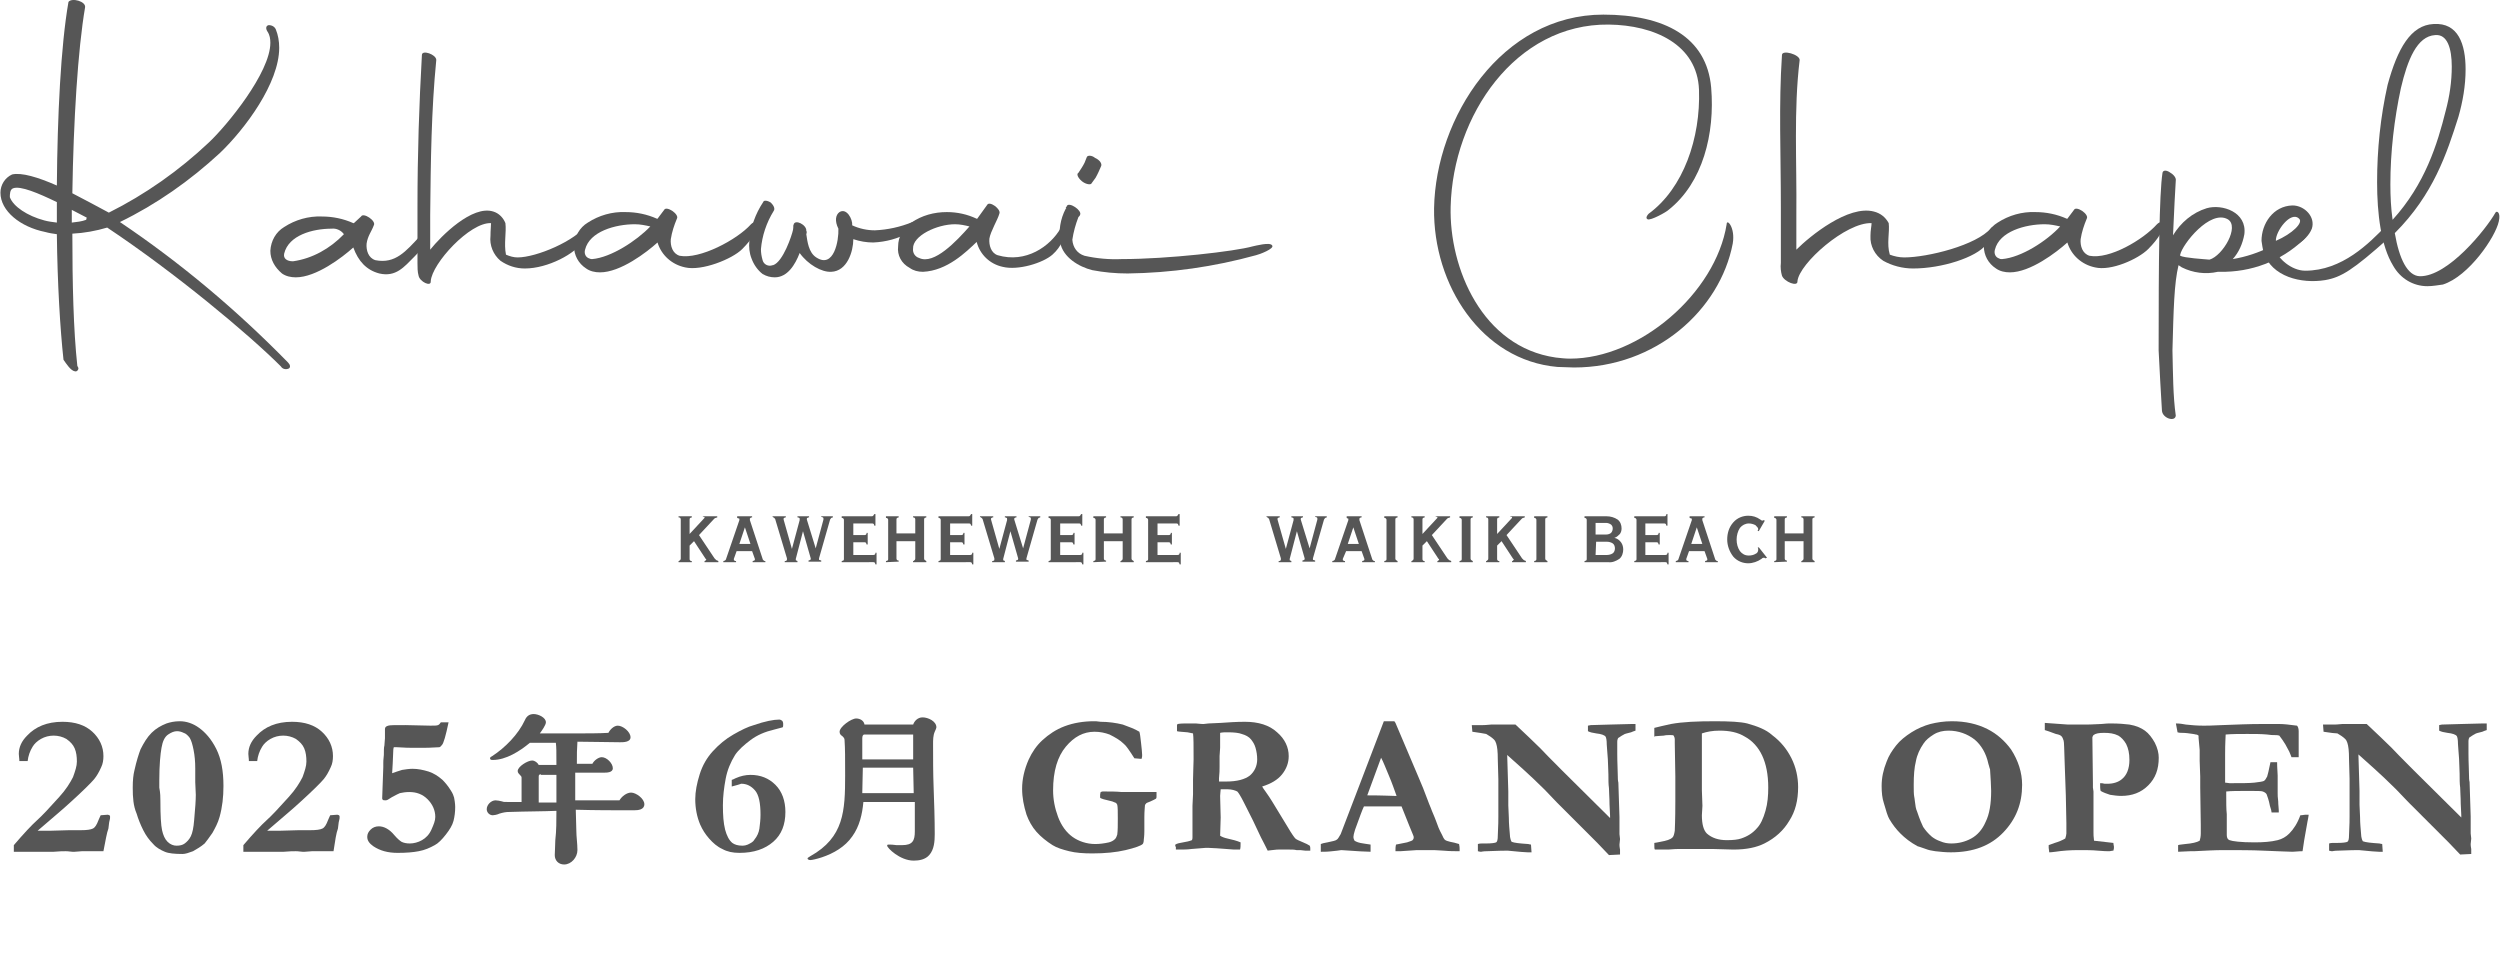
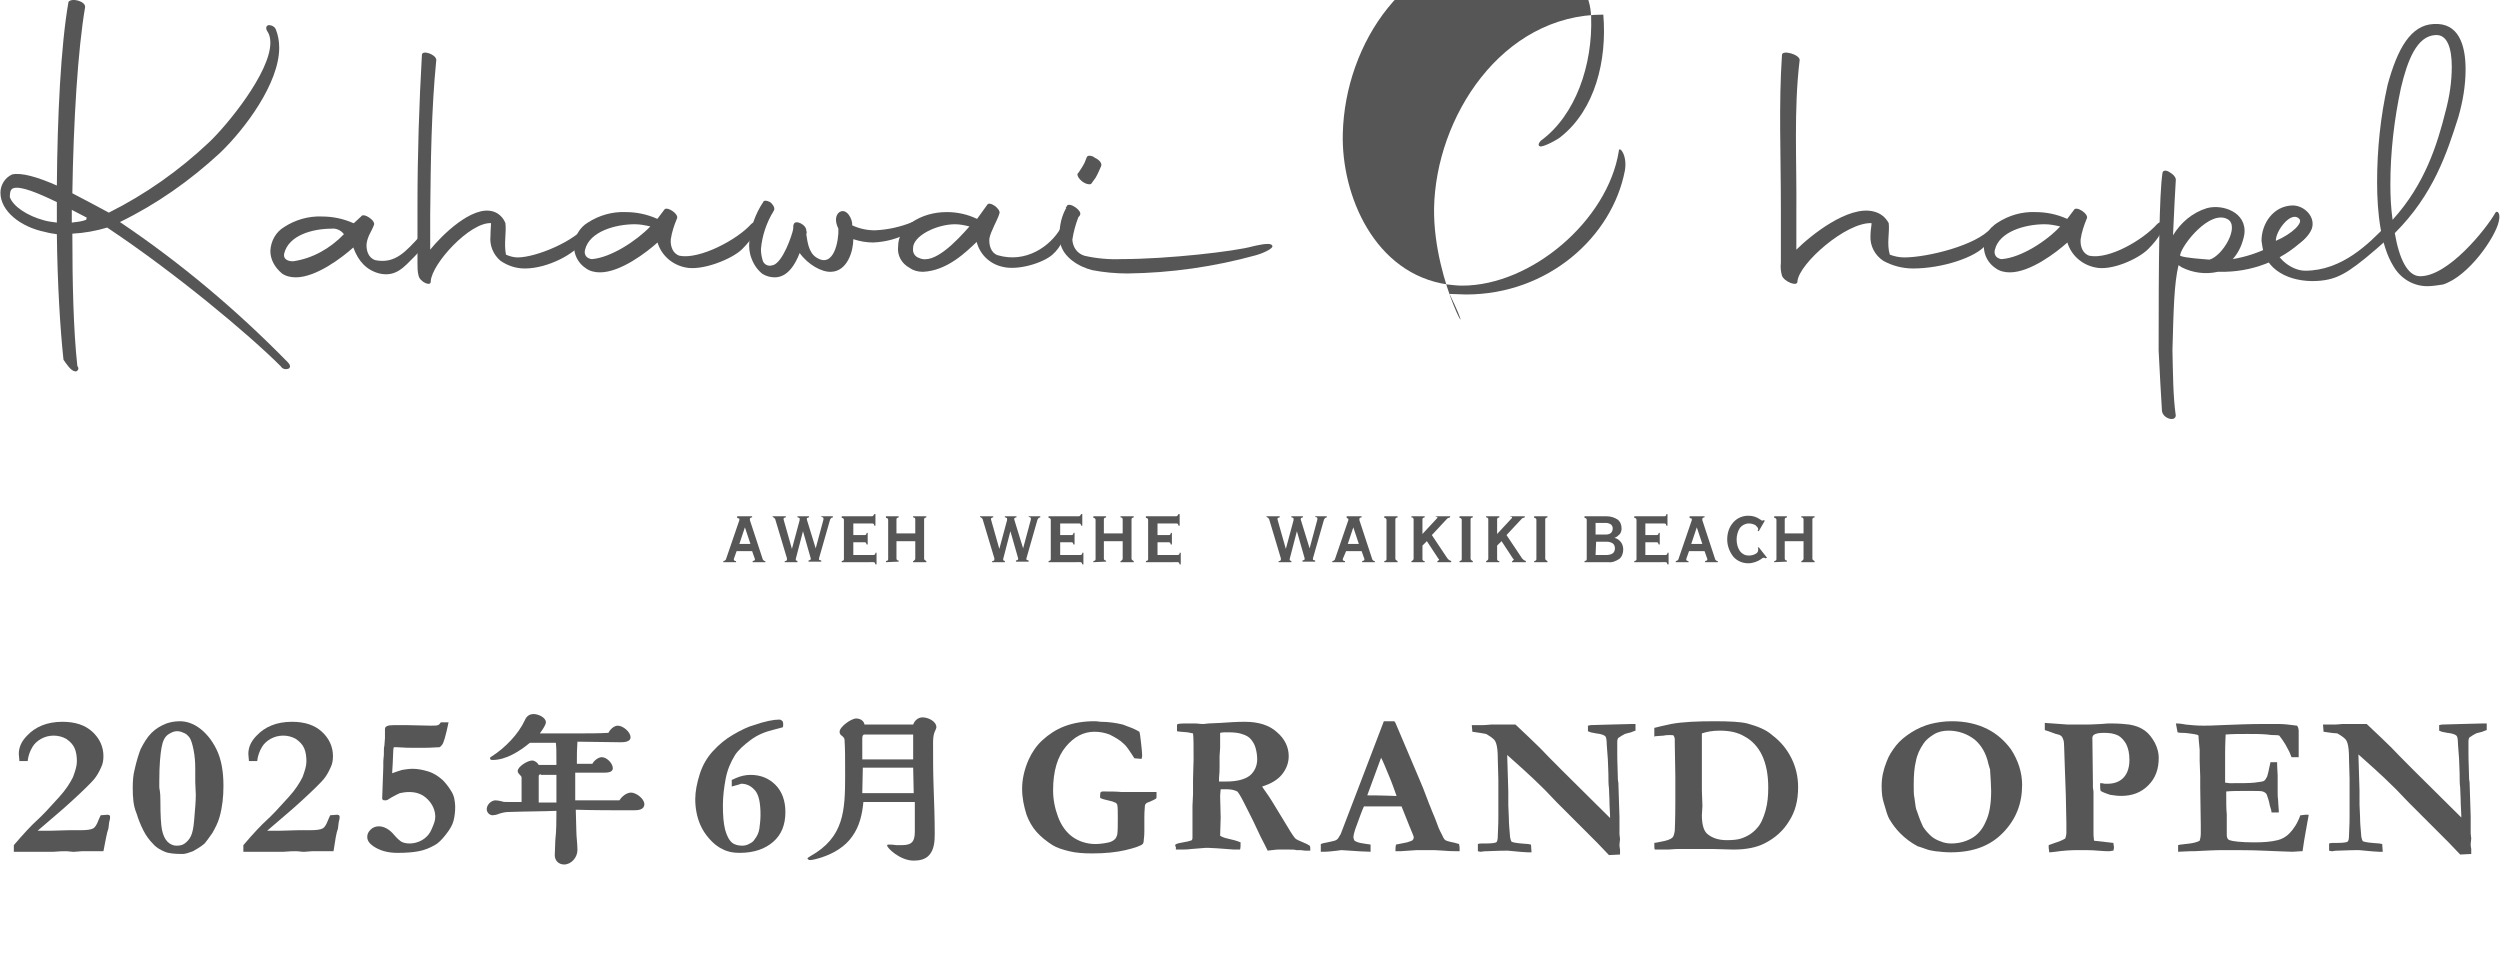
<svg xmlns="http://www.w3.org/2000/svg" version="1.1" id="レイヤー_1" x="0px" y="0px" viewBox="0 0 452 172.9" style="enable-background:new 0 0 452 172.9;" xml:space="preserve">
  <style type="text/css">
	.st0{display:none;}
	.st1{display:inline;fill:#565656;}
	.st2{fill:#565656;}
</style>
  <g id="グループ_220" transform="translate(2411.98 -140.657)">
    <g id="グループ_176" transform="translate(10 -174)">
      <g id="グループ_172" class="st0">
        <path id="パス_227" class="st1" d="M-2384.7,481.6h16c0.3,0,0.6-0.1,0.9-0.3c0.3-0.3,0.4-0.6,0.5-1h0.6v7.2h-0.6     c-0.1-0.4-0.2-0.7-0.5-1c-0.3-0.2-0.6-0.3-0.9-0.3h-20.4c-0.5,0-0.9,0-1.3,0.2c-0.3,0.3-0.5,0.6-0.5,1h-0.6c0-0.6,0-1,0-1.2     c0-1.4,0.2-2.7,0.6-4c0.8-2.2,2.3-4.1,4.2-5.5c1.6-1.1,3.4-2,5.2-2.8l3.2-1.5c1.2-0.5,2.3-1.2,3.3-2.2c0.7-0.7,1-1.7,1-2.7     c0.1-1-0.4-2-1.2-2.7c-1-0.7-2.2-1-3.5-0.9c-1.8,0-3.6,0.5-5.2,1.4c-1.5,0.9-2.3,1.8-2.3,2.7c0,0.4,0.1,0.8,0.3,1.2l-0.4,0.4     l-5.1-5.5l0.5-0.4c0.3,0.2,0.7,0.3,1.1,0.3c0.2,0,0.4,0,0.5-0.1c0.3-0.2,0.6-0.5,0.9-0.8c2.9-2.5,6.6-3.8,10.4-3.7     c2.5-0.1,5.1,0.6,7.1,2.2c1.8,1.4,2.8,3.6,2.7,5.9c0.1,2.3-0.9,4.5-2.6,6c-1.4,1.2-2.9,2.1-4.6,2.8l-2.9,1.3     c-0.3,0.2-1,0.4-2.1,0.9c-1,0.4-1.9,0.8-2.8,1.3C-2383.8,480.6-2384.3,481.1-2384.7,481.6z" />
        <path id="パス_228" class="st1" d="M-2351.2,459.8c3.2-0.1,6.3,1.1,8.6,3.4c2.6,2.5,3.8,6,3.8,10.4c0,1.4-0.2,2.8-0.6,4.2     c-0.3,1.3-0.9,2.5-1.6,3.7c-1.1,1.8-2.7,3.2-4.6,4.2c-1.8,0.9-3.7,1.3-5.6,1.3c-3.2,0.1-6.3-1.1-8.5-3.4     c-1.1-1.1-1.9-2.3-2.5-3.7c-0.9-2.1-1.3-4.3-1.3-6.5c-0.1-2.8,0.7-5.6,2.1-8.1c1.1-1.8,2.7-3.2,4.6-4.2     C-2355.1,460.2-2353.1,459.7-2351.2,459.8z M-2351.2,464.2c-2,0-3.8,1-4.9,2.7c-1.2,1.9-1.7,4-1.7,6.2c-0.1,2.2,0.5,4.4,1.7,6.2     c1,1.7,2.9,2.7,4.9,2.7c2,0,3.8-1,4.9-2.7c1.2-1.8,1.7-4,1.7-6.1c0.1-2.2-0.5-4.4-1.7-6.3     C-2347.3,465.2-2349.2,464.2-2351.2,464.2L-2351.2,464.2z" />
        <path id="パス_229" class="st1" d="M-2328.8,481.6h16c0.3,0,0.6-0.1,0.9-0.3c0.3-0.3,0.4-0.6,0.5-1h0.6v7.2h-0.6     c-0.1-0.4-0.2-0.7-0.5-1c-0.3-0.2-0.6-0.3-0.9-0.3h-20.4c-0.5,0-0.9,0-1.3,0.2c-0.3,0.3-0.5,0.6-0.5,1h-0.6c0-0.6,0-1,0-1.2     c0-1.4,0.1-2.7,0.6-4c0.8-2.2,2.3-4.1,4.2-5.5c1.6-1.1,3.4-2,5.2-2.8l3.2-1.5c1.2-0.5,2.3-1.2,3.3-2.2c0.7-0.7,1-1.7,1-2.7     c0.1-1-0.4-2-1.2-2.7c-1-0.7-2.2-1-3.5-0.9c-1.8,0-3.6,0.5-5.2,1.4c-1.5,0.9-2.3,1.8-2.3,2.7c0,0.4,0.1,0.8,0.3,1.2l-0.4,0.4     l-5.1-5.5l0.5-0.4c0.3,0.2,0.7,0.3,1.1,0.3c0.2,0,0.4,0,0.5-0.1c0.3-0.2,0.6-0.5,0.9-0.8c2.9-2.5,6.6-3.8,10.4-3.7     c2.5-0.1,5.1,0.6,7.1,2.2c1.8,1.4,2.8,3.6,2.7,5.9c0.1,2.3-0.9,4.5-2.6,6c-1.4,1.2-2.9,2.1-4.6,2.8l-2.9,1.3     c-0.3,0.2-1,0.4-2.1,0.9c-1,0.4-1.9,0.8-2.8,1.3C-2327.9,480.6-2328.4,481.1-2328.8,481.6z" />
        <path id="パス_230" class="st1" d="M-2308.1,483.2l4.6-6.1l0.5,0.3c-0.1,0.3-0.1,0.6-0.1,0.8c0,0.7,0.5,1.3,1.6,2     c2.1,1.4,4.6,2.1,7.1,2.1c1.6,0.1,3.2-0.3,4.6-1.2c1.2-0.8,1.8-2.2,1.8-3.6c0-1.4-0.6-2.6-1.7-3.4c-1.4-0.9-3-1.4-4.6-1.3     c-1.4,0-2.8,0.2-4.1,0.7c-1.3,0.5-1.9,1-1.9,1.5c0,0.3,0.1,0.5,0.3,0.8l-0.5,0.4l-6.7-6.8l0.4-0.5c0.1,0,0.2,0,0.2,0     c0.6,0,0.9-0.4,0.9-1.2v-5.5c0-0.3-0.1-0.7-0.3-1c-0.3-0.3-0.6-0.4-0.9-0.5v-0.6h20.7c0.3,0,0.6-0.1,0.9-0.3     c0.3-0.3,0.4-0.6,0.5-1h0.6v6.9h-0.6c-0.1-0.4-0.3-0.7-0.5-1c-0.3-0.2-0.6-0.3-0.9-0.3h-14.9v5.6c2.3-1.1,4.8-1.6,7.3-1.6     c3.6,0,6.5,0.8,8.6,2.5c1.9,1.5,3,3.8,2.9,6.2c0,1.9-0.6,3.8-1.7,5.3c-2,2.7-5.4,4-10.2,4c-2.8,0.1-5.5-0.5-8-1.6     c-0.5-0.3-1.4-0.8-2.7-1.5c-0.4-0.3-0.9-0.5-1.5-0.5c-0.4,0.1-0.8,0.2-1.1,0.4L-2308.1,483.2z" />
        <path id="パス_231" class="st1" d="M-2244.8,462.4l-3.1,6.2l-0.5-0.3c0-0.1,0-0.2,0-0.3c0-0.4-0.4-0.9-1.1-1.4     c-2.4-1.6-5.2-2.4-8-2.4c-1.2,0-2.4,0.1-3.6,0.5c-0.7,0.2-1.3,0.6-1.8,1.1c-0.4,0.4-0.7,1-0.7,1.7c0,1,0.6,1.7,1.8,2     c1.3,0.3,2.6,0.5,3.9,0.6l3,0.3c1.5,0.1,2.9,0.4,4.3,0.8c1,0.3,2,0.8,2.9,1.4c0.9,0.6,1.6,1.5,2.1,2.5c0.5,1,0.8,2.1,0.8,3.3     c0,1.8-0.6,3.5-1.8,4.9c-1.3,1.5-3.1,2.5-5,2.9c-1.8,0.5-3.6,0.7-5.4,0.7c-3.6,0-7.1-0.9-10.2-2.5c-0.4-0.2-0.8-0.4-1.3-0.5     c-0.3,0.1-0.6,0.2-0.8,0.4l-0.6-0.3l2.8-6.4l0.6,0.3v0.2c0,0.6,0.3,1.2,0.8,1.6c1.1,0.9,2.4,1.5,3.8,1.9c1.6,0.5,3.3,0.8,4.9,0.8     c1.5,0,3-0.3,4.3-0.9c0.6-0.3,1.2-0.7,1.6-1.3c0.4-0.5,0.6-1.1,0.6-1.7c0-0.9-0.6-1.6-1.4-1.9c-1.3-0.4-2.6-0.6-3.9-0.7l-2.9-0.3     c-1.4-0.1-2.8-0.3-4.2-0.6c-0.8-0.2-1.7-0.5-2.4-0.9c-1.2-0.6-2.1-1.5-2.7-2.6c-0.6-1.1-0.9-2.3-0.9-3.6     c-0.1-2.1,0.8-4.1,2.3-5.5c2-1.9,5-2.9,9-2.9c1.6,0,3.1,0.2,4.7,0.5c1.8,0.5,3.7,1.1,5.4,1.9c0.4,0.2,0.9,0.4,1.4,0.4     c0.4,0,0.7-0.2,0.9-0.4L-2244.8,462.4z" />
        <path id="パス_232" class="st1" d="M-2235,477.5v6.8c0,0.3,0.1,0.6,0.3,0.9c0.3,0.3,0.6,0.4,1,0.5v0.5h-7.6v-0.5     c0.4-0.1,0.7-0.2,0.9-0.5c0.2-0.3,0.3-0.6,0.3-0.9v-17.5c0-0.3-0.1-0.6-0.3-0.9c-0.3-0.3-0.6-0.4-1-0.5v-0.5h14     c2.2-0.1,4.3,0.3,6.3,1.2c0.8,0.5,1.5,1.2,1.9,2.1c0.5,0.9,0.7,2,0.7,3c0.1,1.9-0.7,3.6-2.2,4.8c-1.5,1-3.7,1.6-6.7,1.6     L-2235,477.5z M-2235,473.7h7.3c0.9,0.1,1.9-0.1,2.8-0.4c0.8-0.4,1.2-1.2,1.1-2c0.1-0.9-0.4-1.7-1.1-2c-0.9-0.3-1.8-0.4-2.8-0.4     h-7.3V473.7z" />
        <path id="パス_233" class="st1" d="M-2209.4,477.5v6.8c0,0.3,0.1,0.6,0.3,0.9c0.3,0.3,0.6,0.4,1,0.5v0.5h-7.6v-0.5     c0.4-0.1,0.7-0.2,0.9-0.5c0.2-0.3,0.3-0.6,0.3-0.9v-17.5c0-0.3-0.1-0.6-0.3-0.9c-0.3-0.3-0.6-0.4-1-0.5v-0.5h14.1     c1.4,0,2.8,0.1,4.2,0.3c0.9,0.2,1.8,0.5,2.6,1c1.6,1.1,2.5,3,2.3,4.9c0.1,1.5-0.4,3-1.4,4.1c-1.3,1.1-2.9,1.9-4.6,2.1l4.1,5.7     c0.5,0.8,1.1,1.5,1.8,2.1c0.4,0.4,0.9,0.6,1.5,0.7v0.5h-9v-0.5c0.7-0.2,1-0.5,1-0.9c-0.1-0.5-0.3-0.9-0.6-1.3l-4.3-6.1     L-2209.4,477.5z M-2209.4,473.7h7.7c0.9,0,1.8-0.1,2.6-0.4c0.8-0.4,1.3-1.2,1.2-2c0.1-0.7-0.2-1.5-0.8-1.9     c-0.9-0.4-1.9-0.6-3-0.5h-7.7L-2209.4,473.7z" />
        <path id="パス_234" class="st1" d="M-2182.5,466.9v17.5c0,0.3,0.1,0.6,0.3,0.9c0.3,0.3,0.6,0.4,1,0.5v0.5h-7.6v-0.5     c0.4-0.1,0.7-0.2,0.9-0.5c0.2-0.3,0.3-0.6,0.3-0.9v-17.5c0-0.3-0.1-0.6-0.3-0.9c-0.3-0.3-0.6-0.4-1-0.5v-0.5h7.6v0.5     c-0.4,0.1-0.7,0.2-1,0.5C-2182.4,466.2-2182.5,466.5-2182.5,466.9z" />
        <path id="パス_235" class="st1" d="M-2171.6,472.2v12.2c0,0.3,0.1,0.7,0.3,0.9c0.3,0.3,0.6,0.4,0.9,0.5v0.5h-7.1v-0.5     c0.4-0.1,0.7-0.2,0.9-0.5c0.2-0.3,0.3-0.6,0.3-0.9v-17.5c0-0.3-0.1-0.6-0.3-0.9c-0.3-0.3-0.6-0.4-1-0.5v-0.5h8.2v0.5     c-0.6,0.1-0.8,0.4-0.8,0.7c0.1,0.4,0.3,0.8,0.6,1.1l11.5,11.4v-11.8c0-0.3-0.1-0.6-0.3-0.9c-0.3-0.3-0.6-0.4-1-0.5v-0.5h7.1v0.5     c-0.4,0.1-0.7,0.2-1,0.5c-0.2,0.3-0.3,0.6-0.3,0.9v17.5c0,0.3,0.1,0.6,0.3,0.9c0.3,0.3,0.6,0.4,1,0.5v0.5h-7.7v-0.5     c0.6-0.1,0.8-0.3,0.8-0.7c0-0.2-0.1-0.4-0.2-0.6c-0.2-0.2-0.5-0.6-1.1-1.1L-2171.6,472.2z" />
        <path id="パス_236" class="st1" d="M-2129,478.1h-4.9c-0.3,0-0.7,0.1-0.9,0.3c-0.3,0.3-0.4,0.6-0.5,1h-0.5v-5.7h0.5     c0.1,0.4,0.3,0.7,0.5,1c0.3,0.2,0.6,0.3,0.9,0.3h10.2v0.6c-0.4,0.1-0.7,0.3-0.9,0.6c-0.2,0.3-0.3,0.7-0.3,1v4.5     c0,0.3,0.1,0.7,0.3,0.9c0.3,0.3,0.6,0.4,0.9,0.5v0.4c-3.8,2.2-8,3.4-12.4,3.4c-3.1,0.1-6.1-0.7-8.6-2.5c-1.2-0.9-2.2-2.1-2.9-3.4     c-0.8-1.6-1.3-3.4-1.3-5.1c0-2.4,0.8-4.8,2.3-6.7c2.4-3,6-4.6,10.8-4.6c2.4,0.1,4.8,0.5,7.1,1.4c0.6,0.2,1.2,0.4,1.9,0.5     c0.3,0,0.5-0.1,0.8-0.3l0.5,0.2l-2.6,5.4l-0.5-0.2v-0.1c0-0.5-0.5-1-1.4-1.5c-1.7-0.9-3.7-1.4-5.6-1.4c-2.1-0.1-4.1,0.6-5.7,1.9     c-1.6,1.3-2.4,3.3-2.3,5.4c-0.1,1.9,0.7,3.8,2.1,5.1c1.7,1.4,3.9,2.1,6.1,1.9c2.2,0.1,4.4-0.4,6.3-1.4V478.1z" />
        <path id="パス_237" class="st1" d="M-2095.5,459.8c4.6,0,8.2,1.2,10.8,3.7c2.8,2.5,4.4,6.2,4.2,10c0,2.5-0.7,4.9-2,7     c-2.6,4.2-7,6.4-13,6.4c-4.5,0-8.1-1.2-10.8-3.7c-1.4-1.3-2.5-2.9-3.3-4.7c-0.7-1.6-1-3.4-1-5.1c0-2.5,0.7-5,2-7.2     C-2105.9,461.9-2101.5,459.8-2095.5,459.8z M-2095.4,464.2c-2.3-0.1-4.5,0.7-6.2,2.2c-2,1.7-3,4.3-3,6.9c-0.1,2.6,1,5.1,3,6.9     c1.7,1.5,4,2.3,6.3,2.2c2.3,0.1,4.5-0.7,6.2-2.2c1-0.9,1.8-2,2.3-3.2c0.5-1.1,0.7-2.3,0.7-3.5c0.1-2.7-1-5.2-3-7     C-2090.9,464.9-2093.2,464.1-2095.4,464.2L-2095.4,464.2z" />
        <path id="パス_238" class="st1" d="M-2070.4,477.5v6.8c0,0.3,0.1,0.6,0.3,0.9c0.3,0.3,0.6,0.4,1,0.5v0.5h-7.6v-0.5     c0.4-0.1,0.7-0.2,0.9-0.5c0.2-0.3,0.3-0.6,0.3-0.9v-17.5c0-0.3-0.1-0.6-0.3-0.9c-0.3-0.3-0.6-0.4-1-0.5v-0.5h14     c2.2-0.1,4.3,0.3,6.3,1.2c0.8,0.5,1.5,1.2,1.9,2.1c0.5,0.9,0.7,2,0.7,3c0.1,1.9-0.7,3.6-2.2,4.8c-1.5,1-3.7,1.6-6.7,1.6     L-2070.4,477.5z M-2070.4,473.7h7.3c0.9,0.1,1.9-0.1,2.8-0.4c0.8-0.4,1.2-1.2,1.1-2c0.1-0.9-0.4-1.7-1.1-2     c-0.9-0.3-1.9-0.4-2.8-0.4h-7.3V473.7z" />
        <path id="パス_239" class="st1" d="M-2044.9,477.2v5.2h13.6c0.3,0,0.6-0.1,0.9-0.3c0.3-0.3,0.4-0.6,0.5-1h0.5v6.3h-0.5     c-0.1-0.4-0.2-0.7-0.5-0.9c-0.3-0.2-0.6-0.3-0.9-0.3h-20v-0.5c0.4-0.1,0.7-0.2,0.9-0.5c0.2-0.3,0.3-0.6,0.3-0.9v-17.5     c0-0.3-0.1-0.6-0.3-0.9c-0.3-0.3-0.6-0.4-1-0.5v-0.5h19.4c0.3,0,0.7-0.1,0.9-0.3c0.3-0.3,0.4-0.6,0.5-1h0.5v6.3h-0.5     c-0.1-0.4-0.2-0.7-0.5-1c-0.3-0.2-0.6-0.3-0.9-0.3h-13v4.7h8.1c0.3,0,0.6-0.1,0.9-0.3c0.3-0.3,0.4-0.6,0.5-1h0.5v6.2h-0.5     c-0.1-0.4-0.3-0.7-0.5-1c-0.3-0.2-0.6-0.3-0.9-0.3L-2044.9,477.2z" />
        <path id="パス_240" class="st1" d="M-2020.2,472.2v12.2c0,0.3,0.1,0.7,0.3,0.9c0.3,0.3,0.6,0.4,0.9,0.5v0.5h-7.1v-0.5     c0.4-0.1,0.7-0.2,0.9-0.5c0.2-0.3,0.3-0.6,0.3-0.9v-17.5c0-0.3-0.1-0.6-0.3-0.9c-0.3-0.3-0.6-0.4-1-0.5v-0.5h8.2v0.5     c-0.6,0.1-0.8,0.4-0.8,0.7c0.1,0.4,0.3,0.8,0.6,1.1l11.5,11.4v-11.8c0-0.3-0.1-0.6-0.3-0.9c-0.3-0.3-0.6-0.4-1-0.5v-0.5h7.1v0.5     c-0.4,0.1-0.7,0.2-1,0.5c-0.2,0.3-0.3,0.6-0.3,0.9v17.5c0,0.3,0.1,0.6,0.3,0.9c0.3,0.3,0.6,0.4,1,0.5v0.5h-7.7v-0.5     c0.6-0.1,0.8-0.3,0.8-0.7c0-0.2-0.1-0.4-0.2-0.6c-0.2-0.2-0.5-0.6-1.1-1.1L-2020.2,472.2z" />
      </g>
      <g id="グループ_175">
        <path id="パス_241" class="st2" d="M-2411.7,357c-0.7-0.1-1.4-0.2-2.1-0.4c-4.5-0.9-8.1-3.8-8.1-7.1c0-1.4,0.8-2.7,2.1-3.3     c1.7-0.4,4.7,0.5,8.1,2c0.1-12.5,0.7-25.2,2.1-33.2c0.6-0.8,3.2-0.1,3,1c-1.3,7.6-2.1,20.5-2.3,33.6c2.1,1.1,4.4,2.3,6.6,3.5     c6.6-3.3,12.7-7.6,18.1-12.7c3.2-3,11.1-12.6,11.1-18c0-0.7-0.1-1.4-0.5-2c-0.4-0.6-0.3-1.1,0.2-1.2c0.6,0,1.1,0.3,1.3,0.8     c0.4,1,0.6,2.1,0.6,3.3c0,6.4-6.2,14.7-10.7,19c-5.4,5-11.5,9.3-18.1,12.5c11,7.4,21.1,15.9,30.4,25.4c0.4,0.4,0.5,0.9,0.1,1.1     c-0.5,0.2-1.1,0.1-1.4-0.4c-5.9-5.9-19.1-16.9-31.4-25.1c-2,0.6-4.2,1-6.3,1.1c0,8.9,0.2,17.5,0.9,23.9l0.2,0.4     c0,0.3-0.2,0.6-0.5,0.6c0,0,0,0-0.1,0c-0.8-0.1-1.6-1.4-2.1-2.1C-2411.1,374.2-2411.6,365.9-2411.7,357z M-2414,354.5     c0.7,0.2,1.5,0.3,2.3,0.4v-3.7c-3.3-1.6-6.6-3-7.9-2.5c-0.6,0.2-0.6,1.1-0.6,1.6C-2419.6,352-2417,353.7-2414,354.5L-2414,354.5z      M-2409,352.6v2.3c0.9-0.1,1.8-0.2,2.6-0.5c0-0.1,0.1-0.3,0.1-0.4L-2409,352.6z" />
        <path id="パス_242" class="st2" d="M-2373.1,360c0.1-1.8,1-3.4,2.5-4.3c2-1.3,4.4-2,6.8-1.9c2,0,3.9,0.4,5.7,1.2h0.1l1.3-1.2     c0.4-0.8,2.8,0.8,2.3,1.6c-0.4,1.1-1.1,1.9-1.3,3.3c-0.1,1.2,0.3,2.6,1.6,3c3.6,0.7,5.5-1.6,8.1-4.4c1.2-1.2,2.8-0.1-1.1,3.8     c-1.8,1.8-3.3,3.7-6.3,3c-2.3-0.6-3.8-2.2-4.7-4.7c-2,1.8-6.7,5.4-10.4,5.4c-0.9,0-1.8-0.2-2.5-0.7     C-2372.3,363-2373.1,361.6-2373.1,360z M-2359.8,357c-0.5-0.7-1.4-1.1-2.2-1c-3.5,0-7.8,1.2-8.6,4.5c-0.2,0.9,0.5,1.4,1.6,1.4     C-2365.5,361.4-2362.3,359.6-2359.8,357L-2359.8,357z" />
        <path id="パス_243" class="st2" d="M-2346.5,362.2v-10.1c0-9.8,0.3-18.5,0.8-27.5c0-1,2.6-0.1,2.6,0.9c-0.9,9.1-1,18.3-1.1,28     v6.3c2-2.5,7.6-8.1,11.4-6.9c1,0.3,1.8,1.1,2.2,2.1c0.2,1.7-0.3,3.7,0.1,5.7c0.7,0.3,1.4,0.5,2.1,0.5c3.4,0,10.5-3,12.6-6     c0.6-0.8,0.3,1.5-0.7,3c-1.4,2.3-6.4,5-10.6,5c-1.6,0-3.1-0.5-4.4-1.4c-1.3-1.1-2-2.8-1.8-4.5c0-1,0.1-1.8,0.1-2.3     c-3.8-0.2-10.7,7.3-10.9,10.5c0.1,1.1-2,0.1-2.2-1C-2346.5,363.8-2346.5,363-2346.5,362.2z" />
        <path id="パス_244" class="st2" d="M-2318.2,359.2c0.1-1.8,1-3.4,2.5-4.3c2-1.3,4.4-2,6.8-1.9c2,0,3.9,0.4,5.7,1.2h0.1l1.2-1.6     c0.4-0.8,2.8,0.8,2.3,1.6c-0.5,1.2-0.9,2.4-1.1,3.7c-0.1,1.2,0.3,2.6,1.6,3c3.6,0.7,10.4-2.9,12.9-5.7c1.2-1.2,2.3,0.6-1.6,4.5     c-1.8,1.8-7.3,4-10.3,3.3c-2.4-0.5-4.3-2.2-5-4.5c-2,1.8-6.7,5.4-10.4,5.4c-0.9,0-1.8-0.2-2.5-0.7     C-2317.4,362.3-2318.2,360.8-2318.2,359.2z M-2304.4,355.6c-0.9-0.2-1.8-0.4-2.8-0.4c-3.5,0-8.2,1.3-9,4.6     c-0.2,0.7,0.1,1.4,0.8,1.6c0.2,0.1,0.3,0.1,0.5,0.1C-2311.5,361.2-2306.9,358.2-2304.4,355.6z" />
        <path id="パス_245" class="st2" d="M-2270.2,353c1.3-0.8,2.4,1.3,2.3,2.4c1.3,0.6,2.7,0.9,4.1,0.9c2.3-0.1,4.6-0.6,6.8-1.5     c2-0.6,0.5,1.3-0.6,1.9c-2,1.1-4.2,1.7-6.5,1.8c-1.2,0-2.4-0.2-3.6-0.6c0,2.2-1.1,5.8-4,5.9c-1.7,0.1-4.2-1.3-5.7-3.4     c-0.8,2.1-2.2,4.4-4.5,4.4c-0.8,0-1.5-0.2-2.2-0.6c-0.9-0.7-1.6-1.7-2-2.8c-0.4-1-0.5-2.1-0.4-3.1c0.2-2.5,1.1-5,2.5-7.1     c0.1-0.4,0.8-0.3,1.4,0.1c0.5,0.5,0.8,1.1,0.5,1.5c-1.3,2.1-2.1,4.5-2.3,6.9c0,0.7,0.1,1.3,0.3,2c0.2,0.8,1.1,1.2,1.8,0.9     c0,0,0.1,0,0.1,0c1.8-0.6,3.4-5.4,3.6-6.4c0.1-0.6,0-0.8,0.1-0.9c0.2-1.1,2.4,0,2.3,1.1c0.1,0.1,0.1,0.3,0,0.6     c0.2,1.3,0.4,3.3,1.8,4.2c3.2,2.1,4.1-3.1,4-5.2C-2271.1,354.6-2270.9,353.5-2270.2,353z" />
        <path id="パス_246" class="st2" d="M-2259.6,359.2c0-1.7,0.9-3.4,2.4-4.3c1.9-1.3,4.1-1.9,6.4-1.9c1.9,0,3.7,0.4,5.4,1.2h0.1     l1.8-2.5c0.4-0.8,2.6,0.8,2.2,1.6c-0.3,1.1-1.6,3.2-1.8,4.5c-0.1,1.2,0.3,2.6,1.5,3c5.1,1.5,9.5-1.6,11.4-4.9     c1.2-3,1.8,1.9-1.5,4.8c-1.7,1.5-6.2,2.9-9,2.2c-2.3-0.5-4.1-2.2-4.7-4.5c-1.9,1.8-5.3,5.2-9.7,5.4c-0.9,0-1.7-0.2-2.4-0.7     C-2259,362.3-2259.8,360.8-2259.6,359.2z M-2246.7,355.6c-0.8-0.2-1.7-0.4-2.6-0.4c-3.3,0-7.7,2.1-7.6,4.4     c-0.1,0.8,0.4,1.5,1.1,1.7C-2253.1,362.6-2249,358.2-2246.7,355.6z" />
        <path id="パス_247" class="st2" d="M-2225.9,360.9c2.2,0.5,4.5,0.7,6.7,0.6c8.4,0,20.5-1.4,23.7-2.3c0.5-0.1,3.1-0.8,3.5-0.2     c0.6,0.6-2.4,1.7-2.9,1.8c-7.6,2.1-15.4,3.2-23.2,3.3c-2.2,0-4.3-0.2-6.4-0.6c-2.4-0.6-5.3-2.3-5.8-5c-0.3-2.1,0-4.2,1-6.1     l0.1-0.1l-0.1-0.1c0.1-0.1,0.2-0.2,0.2-0.3c0.4-0.8,2.8,0.8,2.4,1.6l-0.1,0.2l-0.1,0.1l-0.1,0.1c-0.5,1.3-0.9,2.7-1.1,4.1     C-2228,359.4-2227.2,360.5-2225.9,360.9z M-2227,345.9c0.4-0.6,0.8-1.2,1.1-1.8l0.4-1c0.1-0.4,0.9-0.4,1.5,0.1     c0.9,0.4,1.3,1.1,1.1,1.5c-0.3,0.7-0.6,1.4-1,2.1c-0.3,0.4-0.6,0.8-0.8,1.1c-0.3,0.2-1.1,0-1.7-0.5     C-2227.1,346.8-2227.4,346.1-2227,345.9z" />
-         <path id="パス_248" class="st2" d="M-2162.7,352.3c0.3-16.4,12.2-35,30.6-35c11,0,18.7,4,19.5,13.2c0.7,8.3-1.5,17.2-7.7,22.1     c-0.4,0.4-3.3,2-3.8,1.7c-0.4-0.2-0.1-0.7,0.2-1c6.3-4.6,9.4-13.7,9.1-22.4c-0.3-8.2-8.1-11.7-16.3-11.8     c-16.9-0.2-28.2,16.5-28.6,32.9c-0.3,11.1,5.7,25.4,19,27.3c0.9,0.1,1.7,0.2,2.6,0.2c12.5,0,26.3-11.8,28.3-24.3     c0-1.1,1.6,0.6,1.1,3.5c-2.3,12-13.9,22.4-28.7,22.4c-1,0-2-0.1-3-0.1C-2154.1,379.8-2162.9,366.2-2162.7,352.3z" />
+         <path id="パス_248" class="st2" d="M-2162.7,352.3c0.3-16.4,12.2-35,30.6-35c0.7,8.3-1.5,17.2-7.7,22.1     c-0.4,0.4-3.3,2-3.8,1.7c-0.4-0.2-0.1-0.7,0.2-1c6.3-4.6,9.4-13.7,9.1-22.4c-0.3-8.2-8.1-11.7-16.3-11.8     c-16.9-0.2-28.2,16.5-28.6,32.9c-0.3,11.1,5.7,25.4,19,27.3c0.9,0.1,1.7,0.2,2.6,0.2c12.5,0,26.3-11.8,28.3-24.3     c0-1.1,1.6,0.6,1.1,3.5c-2.3,12-13.9,22.4-28.7,22.4c-1,0-2-0.1-3-0.1C-2154.1,379.8-2162.9,366.2-2162.7,352.3z" />
        <path id="パス_249" class="st2" d="M-2100,362.2v-10.1c0-9.8-0.4-18.5,0.2-27.5c0-1,3.2-0.1,3.2,0.9c-1.1,9.1-0.5,18.3-0.6,28     v6.3c2.5-2.5,9.4-8.1,14-6.9c1.2,0.3,2.1,1,2.7,2.1c0.2,1.7-0.4,3.7,0.2,5.7c0.8,0.3,1.7,0.5,2.6,0.5c4.2,0,13.1-2.2,15.7-5.3     c0.7-0.8,0.3,1.5-0.9,3c-1.8,2.3-8,4.3-13.2,4.3c-1.9,0-3.8-0.5-5.4-1.4c-1.5-1-2.4-2.7-2.3-4.5c0-1,0.2-1.8,0.2-2.3     c-4.6-0.2-13.1,7.3-13.4,10.5c0.1,1.1-2.4,0.1-2.8-1C-2100,363.8-2100.1,363-2100,362.2z" />
        <path id="パス_250" class="st2" d="M-2063.3,359.2c0.1-1.8,1-3.4,2.5-4.3c2-1.3,4.4-2,6.8-1.9c2,0,3.9,0.4,5.7,1.2h0.1l1.2-1.6     c0.4-0.8,2.8,0.8,2.3,1.6c-0.5,1.2-0.9,2.4-1.1,3.7c-0.1,1.2,0.3,2.6,1.6,3c3.6,0.7,9.7-2.9,12.2-5.7c1.2-1.2,2.3,0.6-1.6,4.5     c-1.8,1.8-6.7,4-9.6,3.3c-2.4-0.5-4.3-2.2-5-4.5c-2,1.8-6.7,5.4-10.4,5.4c-0.9,0-1.8-0.2-2.5-0.7     C-2062.5,362.3-2063.3,360.8-2063.3,359.2z M-2049.5,355.6c-0.9-0.2-1.8-0.4-2.8-0.4c-3.5,0-8.2,1.3-9,4.6     c-0.2,0.7,0.1,1.4,0.8,1.6c0.1,0.1,0.3,0.1,0.5,0.1C-2056.5,361.2-2051.9,358.2-2049.5,355.6z" />
        <path id="パス_251" class="st2" d="M-2031.7,378c0-16.1,0.1-28.2,0.7-32.1c0.1-0.5,0.7-0.5,1.3-0.1c0.7,0.4,1.2,1,1.1,1.5     c-0.1,1.8-0.3,5.1-0.5,9.9c1.4-2.3,3.5-4.1,6.1-4.9c2.8-0.8,7.3,0.7,6.8,4.7c-0.3,1.7-1,3.3-2.1,4.5c4.8-0.8,9.3-3.1,12.8-6.5     c0.8-0.6,1.1,2,0,3c-4.1,3.9-9.5,5.9-15.1,5.8h-0.4c-2.2,0.5-4.5,0.2-6.5-0.8l-0.6-0.4c-0.8,3.3-0.9,8-1.1,15.4     c0.1,4.2,0.1,8.3,0.6,11.8c-0.1,1.2-2.4,0.5-2.5-0.9C-2031.3,385.9-2031.5,381.8-2031.7,378z M-2019.2,354.3     c-3.2-1.8-8.2,4.5-8.6,6.4v0.2c0.8,0.4,4.2,0.6,5.3,0.7C-2020.1,360.9-2017,355.6-2019.2,354.3L-2019.2,354.3z" />
        <path id="パス_252" class="st2" d="M-2012.7,360.3c-0.2-0.7-0.3-1.4-0.4-2.1c0-3.1,2.1-6.3,5.6-6.4c2.2,0,4.2,2.1,3.5,4.2     c-0.9,2.3-4,4-6.4,4c0.2,1.3,2.7,3.6,5.2,3.6c6.7,0,11.6-5,14.6-8.1c1.6-1.7,1.5,0.2,0.5,2.2c-6.5,5.8-8.6,7.1-11.5,7.6     C-2005.9,366-2011.3,364.7-2012.7,360.3z M-2010.5,358.2c3-1.3,5-3.3,4.2-4C-2007.8,352.7-2010.6,356.5-2010.5,358.2     L-2010.5,358.2z" />
        <path id="パス_253" class="st2" d="M-1983.1,366.4c-2.6,0-4.9-1.4-6.2-3.7c-2.2-3.6-2.9-9.4-2.9-15.1c0-5.9,0.6-11.8,1.9-17.6     c1.8-6.6,4.2-10.8,8.3-11c4.5-0.3,5.8,3.7,5.8,8.2c0,2.9-0.5,5.8-1.3,8.6c-2.1,6.6-4.5,14-11.5,21c0.8,4.7,2.3,7.7,4.5,7.8     c5.1,0.1,12-8.5,13.7-11.5c0.2-0.4,1-0.1,0.6,1.6c-0.6,2.8-5.4,9.9-10.1,11.4C-1981.1,366.2-1982.1,366.4-1983.1,366.4z      M-1989.8,348c0,2.1,0.1,4.3,0.4,6.4c5.9-6.5,8.1-13.7,9.6-19.7c0.7-2.6,1.1-5.3,1.1-8c0-3.3-0.8-5.9-3-5.7     c-3.3,0.2-5,4.5-6.2,9.6C-1989.1,336.2-1989.8,342.1-1989.8,348L-1989.8,348z" />
        <g id="グループ_174">
          <g id="グループ_173">
-             <path id="パス_254" class="st2" d="M-2297.3,415.7c0,0.1,0,0.2,0.1,0.3c0.1,0.1,0.2,0.1,0.3,0.1v0.2h-2.4v-0.2       c0.1,0,0.2-0.1,0.3-0.2c0.1-0.1,0.1-0.2,0.1-0.3v-7c0-0.1,0-0.2-0.1-0.3c-0.1-0.1-0.2-0.1-0.3-0.1V408h2.4v0.2       c-0.1,0-0.2,0.1-0.3,0.1c-0.1,0.1-0.1,0.2-0.1,0.3v2.6l2.6-2.8c0,0,0.1-0.1,0.1-0.1c0,0,0-0.1,0-0.1c0,0,0-0.1-0.1-0.1       c-0.1,0-0.2,0-0.2,0V408h2.6v0.2c-0.1,0-0.2,0.1-0.3,0.1c-0.1,0-0.2,0.1-0.3,0.2l-2.7,2.9l2.8,4.2c0.1,0.1,0.2,0.2,0.3,0.3       c0.1,0.1,0.3,0.1,0.4,0.2v0.2h-2.5v-0.2c0.1,0,0.2-0.1,0.2-0.1c0,0,0-0.1,0.1-0.1c0,0,0-0.1,0-0.1c0,0,0-0.1-0.1-0.1l-2.1-3.2       l-0.8,0.8L-2297.3,415.7z" />
            <path id="パス_255" class="st2" d="M-2289.3,415.7C-2289.3,415.7-2289.3,415.7-2289.3,415.7c0,0.1,0,0.1,0,0.1       c0,0.1,0,0.2,0.1,0.2c0.1,0.1,0.2,0.1,0.3,0.1v0.2h-2.3v-0.2c0.1,0,0.2-0.1,0.3-0.1c0.1-0.1,0.2-0.2,0.2-0.3l2.4-7       c0,0,0-0.1,0-0.1c0,0,0-0.1,0-0.1c0-0.1,0-0.1-0.1-0.1c-0.1,0-0.2-0.1-0.3-0.1V408h2.7l0,0.2c-0.1,0-0.2,0-0.3,0.1       c0,0-0.1,0.1-0.1,0.1c0,0,0,0.1,0,0.1c0,0.1,0,0.1,0,0.2l2.3,7c0,0.1,0.1,0.2,0.2,0.3c0.1,0.1,0.2,0.1,0.3,0.1v0.2h-2.3v-0.2       c0.1,0,0.2-0.1,0.3-0.1c0,0,0.1-0.1,0.1-0.1c0,0,0-0.1,0-0.1c0,0,0-0.1,0-0.1l-0.5-1.4h-2.8L-2289.3,415.7z M-2288.3,413h2       l-1-3L-2288.3,413z" />
            <path id="パス_256" class="st2" d="M-2278.1,415.7c0,0.1,0,0.1,0,0.1c0,0,0,0.1,0,0.1c0,0,0,0.1,0.1,0.1       c0.1,0,0.2,0.1,0.2,0.1v0.2h-2.3v-0.2c0.1,0,0.2,0,0.3-0.1c0.1,0,0.1-0.1,0.1-0.2c0,0,0,0,0-0.1c0,0,0-0.1,0-0.1l-2.1-7       c0-0.1-0.1-0.2-0.2-0.3c-0.1-0.1-0.2-0.1-0.3-0.2V408h2.4v0.2c-0.1,0-0.2,0-0.3,0.1c-0.1,0-0.1,0.1-0.1,0.2c0,0,0,0,0,0.1       c0,0,0,0,0,0l1.5,5.3l1.4-5.2c0,0,0,0,0-0.1c0,0,0-0.1,0-0.1c0-0.1,0-0.2-0.1-0.2c-0.1-0.1-0.2-0.1-0.3-0.1V408h2.1v0.2       c-0.1,0-0.2,0-0.3,0.1c-0.1,0-0.1,0.1-0.1,0.2c0,0,0,0.1,0,0.1c0,0,0,0,0,0l1.6,5.2l1.4-5.2c0,0,0,0,0,0c0-0.1,0-0.1,0-0.2       c0-0.1,0-0.1-0.1-0.2c-0.1,0-0.2-0.1-0.3-0.1V408h2.1v0.2c-0.1,0-0.2,0.1-0.3,0.1c-0.1,0.1-0.1,0.2-0.2,0.3l-2,7c0,0,0,0,0,0       c0,0.1,0,0.1,0,0.2c0,0.1,0,0.1,0.1,0.1c0.1,0,0.2,0.1,0.3,0.1v0.2h-2.3v-0.2c0.1,0,0.2-0.1,0.3-0.1c0.1-0.1,0.1-0.1,0.1-0.2       c0,0,0,0,0-0.1c0,0,0,0,0,0l-1.4-4.9L-2278.1,415.7z" />
            <path id="パス_257" class="st2" d="M-2269.8,416.3v-0.2c0.1,0,0.2-0.1,0.3-0.1c0.1-0.1,0.1-0.2,0.1-0.3v-7       c0-0.1,0-0.2-0.1-0.3c-0.1-0.1-0.2-0.1-0.3-0.1V408h5.4c0.1,0,0.2,0,0.3-0.1c0.1-0.1,0.1-0.2,0.2-0.3h0.2v2.1h-0.2       c0-0.1-0.1-0.2-0.1-0.3c-0.1-0.1-0.2-0.1-0.3-0.1h-3.4v2.1h2c0.1,0,0.2,0,0.3-0.1c0.1-0.1,0.1-0.2,0.1-0.3h0.2v2.1h-0.2       c0-0.1-0.1-0.2-0.1-0.3c-0.1-0.1-0.2-0.1-0.3-0.1h-2v2.3h3.6c0.1,0,0.2,0,0.3-0.1c0.1-0.1,0.1-0.2,0.1-0.3h0.2v2.1h-0.2       c0-0.1-0.1-0.2-0.1-0.3c-0.1-0.1-0.2-0.1-0.3-0.1L-2269.8,416.3z" />
            <path id="パス_258" class="st2" d="M-2261.8,416.3v-0.2c0.1,0,0.2-0.1,0.3-0.1c0.1-0.1,0.1-0.2,0.1-0.3v-7       c0-0.1,0-0.2-0.1-0.3c-0.1-0.1-0.2-0.1-0.3-0.1V408h2.3v0.2c-0.1,0-0.2,0.1-0.3,0.1c-0.1,0.1-0.1,0.2-0.1,0.3v2.5h3.4v-2.5       c0-0.1,0-0.2-0.1-0.3c-0.1-0.1-0.2-0.1-0.3-0.1V408h2.4v0.2c-0.1,0-0.2,0.1-0.3,0.1c-0.1,0.1-0.1,0.2-0.1,0.3v7       c0,0.1,0,0.2,0.1,0.3c0.1,0.1,0.2,0.1,0.3,0.2v0.2h-2.4v-0.2c0.1,0,0.2-0.1,0.3-0.2c0.1-0.1,0.1-0.2,0.1-0.3v-3.1h-3.4v3.1       c0,0.1,0,0.2,0.1,0.3c0.1,0.1,0.2,0.1,0.3,0.1v0.2L-2261.8,416.3z" />
-             <path id="パス_259" class="st2" d="M-2252.3,416.3v-0.2c0.1,0,0.2-0.1,0.3-0.1c0.1-0.1,0.1-0.2,0.1-0.3v-7       c0-0.1,0-0.2-0.1-0.3c-0.1-0.1-0.2-0.1-0.3-0.1V408h5.4c0.1,0,0.2,0,0.3-0.1c0.1-0.1,0.1-0.2,0.2-0.3h0.2v2.1h-0.2       c0-0.1-0.1-0.2-0.1-0.3c-0.1-0.1-0.2-0.1-0.3-0.1h-3.4v2.1h2c0.1,0,0.2,0,0.3-0.1c0.1-0.1,0.1-0.2,0.1-0.3h0.2v2.1h-0.2       c0-0.1-0.1-0.2-0.1-0.3c-0.1-0.1-0.2-0.1-0.3-0.1h-2v2.3h3.6c0.1,0,0.2,0,0.3-0.1c0.1-0.1,0.1-0.2,0.1-0.3h0.2v2.1h-0.2       c0-0.1-0.1-0.2-0.1-0.3c-0.1-0.1-0.2-0.1-0.3-0.1L-2252.3,416.3z" />
            <path id="パス_260" class="st2" d="M-2240.6,415.7c0,0.1,0,0.1,0,0.1c0,0,0,0.1,0,0.1c0,0,0,0.1,0.1,0.1       c0.1,0,0.2,0.1,0.2,0.1v0.2h-2.3v-0.2c0.1,0,0.2,0,0.3-0.1c0.1,0,0.1-0.1,0.1-0.2c0,0,0,0,0-0.1c0,0,0-0.1,0-0.1l-2.1-7       c0-0.1-0.1-0.2-0.2-0.3c-0.1-0.1-0.2-0.1-0.3-0.2V408h2.4v0.2c-0.1,0-0.2,0-0.3,0.1c-0.1,0-0.1,0.1-0.1,0.2c0,0,0,0,0,0.1       c0,0,0,0,0,0l1.5,5.3l1.4-5.2c0,0,0,0,0-0.1c0,0,0-0.1,0-0.1c0-0.1,0-0.2-0.1-0.2c-0.1-0.1-0.2-0.1-0.3-0.1V408h2.1v0.2       c-0.1,0-0.2,0-0.3,0.1c-0.1,0-0.1,0.1-0.1,0.2c0,0,0,0.1,0,0.1c0,0,0,0,0,0l1.6,5.2l1.4-5.2c0,0,0,0,0,0c0-0.1,0-0.1,0-0.2       c0-0.1,0-0.1-0.1-0.2c-0.1,0-0.2-0.1-0.3-0.1V408h2.1v0.2c-0.1,0-0.2,0.1-0.3,0.1c-0.1,0.1-0.1,0.2-0.2,0.3l-2,7c0,0,0,0,0,0       c0,0.1,0,0.1,0,0.2c0,0.1,0,0.1,0.1,0.1c0.1,0,0.2,0.1,0.3,0.1v0.2h-2.3v-0.2c0.1,0,0.2-0.1,0.3-0.1c0.1-0.1,0.1-0.1,0.1-0.2       c0,0,0,0,0-0.1c0,0,0,0,0,0l-1.4-4.9L-2240.6,415.7z" />
            <path id="パス_261" class="st2" d="M-2232.4,416.3v-0.2c0.1,0,0.2-0.1,0.3-0.1c0.1-0.1,0.1-0.2,0.1-0.3v-7       c0-0.1,0-0.2-0.1-0.3c-0.1-0.1-0.2-0.1-0.3-0.1V408h5.4c0.1,0,0.2,0,0.3-0.1c0.1-0.1,0.1-0.2,0.2-0.3h0.2v2.1h-0.2       c0-0.1-0.1-0.2-0.1-0.3c-0.1-0.1-0.2-0.1-0.3-0.1h-3.4v2.1h2c0.1,0,0.2,0,0.3-0.1c0.1-0.1,0.1-0.2,0.1-0.3h0.2v2.1h-0.2       c0-0.1-0.1-0.2-0.1-0.3c-0.1-0.1-0.2-0.1-0.3-0.1h-2v2.3h3.6c0.1,0,0.2,0,0.3-0.1c0.1-0.1,0.1-0.2,0.1-0.3h0.2v2.1h-0.2       c0-0.1-0.1-0.2-0.1-0.3c-0.1-0.1-0.2-0.1-0.3-0.1L-2232.4,416.3z" />
            <path id="パス_262" class="st2" d="M-2224.3,416.3v-0.2c0.1,0,0.2-0.1,0.3-0.1c0.1-0.1,0.1-0.2,0.1-0.3v-7       c0-0.1,0-0.2-0.1-0.3c-0.1-0.1-0.2-0.1-0.3-0.1V408h2.3v0.2c-0.1,0-0.2,0.1-0.3,0.1c-0.1,0.1-0.1,0.2-0.1,0.3v2.5h3.4v-2.5       c0-0.1,0-0.2-0.1-0.3c-0.1-0.1-0.2-0.1-0.3-0.1V408h2.4v0.2c-0.1,0-0.2,0.1-0.3,0.1c-0.1,0.1-0.1,0.2-0.1,0.3v7       c0,0.1,0,0.2,0.1,0.3c0.1,0.1,0.2,0.1,0.3,0.2v0.2h-2.4v-0.2c0.1,0,0.2-0.1,0.3-0.2c0.1-0.1,0.1-0.2,0.1-0.3v-3.1h-3.4v3.1       c0,0.1,0,0.2,0.1,0.3c0.1,0.1,0.2,0.1,0.3,0.1v0.2L-2224.3,416.3z" />
            <path id="パス_263" class="st2" d="M-2214.8,416.3v-0.2c0.1,0,0.2-0.1,0.3-0.1c0.1-0.1,0.1-0.2,0.1-0.3v-7       c0-0.1,0-0.2-0.1-0.3c-0.1-0.1-0.2-0.1-0.3-0.1V408h5.4c0.1,0,0.2,0,0.3-0.1c0.1-0.1,0.1-0.2,0.2-0.3h0.2v2.1h-0.2       c0-0.1-0.1-0.2-0.1-0.3c-0.1-0.1-0.2-0.1-0.3-0.1h-3.4v2.1h2c0.1,0,0.2,0,0.3-0.1c0.1-0.1,0.1-0.2,0.1-0.3h0.2v2.1h-0.2       c0-0.1-0.1-0.2-0.1-0.3c-0.1-0.1-0.2-0.1-0.3-0.1h-2v2.3h3.6c0.1,0,0.2,0,0.3-0.1c0.1-0.1,0.1-0.2,0.1-0.3h0.2v2.1h-0.2       c0-0.1-0.1-0.2-0.1-0.3c-0.1-0.1-0.2-0.1-0.3-0.1L-2214.8,416.3z" />
            <path id="パス_264" class="st2" d="M-2188.8,415.7c0,0.1,0,0.1,0,0.1c0,0,0,0.1,0,0.1c0,0,0,0.1,0.1,0.1       c0.1,0,0.2,0.1,0.2,0.1v0.2h-2.3v-0.2c0.1,0,0.2,0,0.3-0.1c0.1,0,0.1-0.1,0.1-0.2c0,0,0,0,0-0.1s0-0.1,0-0.1l-2.1-7       c0-0.1-0.1-0.2-0.2-0.3c-0.1-0.1-0.2-0.1-0.3-0.2V408h2.4v0.2c-0.1,0-0.2,0-0.3,0.1c-0.1,0-0.1,0.1-0.1,0.2c0,0,0,0,0,0.1       c0,0,0,0,0,0l1.5,5.3l1.4-5.2c0,0,0,0,0-0.1c0,0,0-0.1,0-0.1c0-0.1,0-0.2-0.1-0.2c-0.1-0.1-0.2-0.1-0.3-0.1V408h2.1v0.2       c-0.1,0-0.2,0-0.3,0.1c-0.1,0-0.1,0.1-0.1,0.2c0,0,0,0.1,0,0.1c0,0,0,0,0,0l1.6,5.2l1.4-5.2c0,0,0,0,0,0c0-0.1,0-0.1,0-0.2       c0-0.1,0-0.1-0.1-0.2c-0.1,0-0.2-0.1-0.3-0.1V408h2.1v0.2c-0.1,0-0.2,0.1-0.3,0.1c-0.1,0.1-0.1,0.2-0.2,0.3l-2,7c0,0,0,0,0,0       c0,0.1,0,0.1,0,0.2c0,0.1,0,0.1,0.1,0.1c0.1,0,0.2,0.1,0.3,0.1v0.2h-2.3v-0.2c0.1,0,0.2-0.1,0.3-0.1c0.1-0.1,0.1-0.1,0.1-0.2       c0,0,0,0,0-0.1c0,0,0,0,0,0l-1.4-4.9L-2188.8,415.7z" />
            <path id="パス_265" class="st2" d="M-2179.2,415.7C-2179.2,415.7-2179.2,415.7-2179.2,415.7c0,0.1,0,0.1,0,0.1       c0,0.1,0,0.2,0.1,0.2c0.1,0.1,0.2,0.1,0.3,0.1v0.2h-2.3v-0.2c0.1,0,0.2-0.1,0.3-0.1c0.1-0.1,0.2-0.2,0.2-0.3l2.4-7       c0,0,0-0.1,0-0.1c0,0,0-0.1,0-0.1c0-0.1,0-0.1-0.1-0.1c-0.1,0-0.2-0.1-0.2-0.1V408h2.7l0,0.2c-0.1,0-0.2,0-0.3,0.1       c0,0-0.1,0.1-0.1,0.1c0,0,0,0.1,0,0.1c0,0.1,0,0.1,0,0.2l2.3,7c0,0.1,0.1,0.2,0.2,0.3c0.1,0.1,0.2,0.1,0.3,0.1v0.2h-2.3v-0.2       c0.1,0,0.2-0.1,0.3-0.1c0,0,0.1-0.1,0.1-0.1c0,0,0-0.1,0-0.1c0,0,0-0.1,0-0.1l-0.5-1.4h-2.8L-2179.2,415.7z M-2178.3,413h2       l-1-3L-2178.3,413z" />
            <path id="パス_266" class="st2" d="M-2171.7,416.3v-0.2c0.1,0,0.2-0.1,0.3-0.1c0.1-0.1,0.1-0.2,0.1-0.3v-7       c0-0.1,0-0.2-0.1-0.3c-0.1-0.1-0.2-0.1-0.3-0.1V408h2.4v0.2c-0.1,0-0.2,0.1-0.3,0.1c-0.1,0.1-0.1,0.2-0.1,0.3v7       c0,0.1,0,0.2,0.1,0.3c0.1,0.1,0.2,0.1,0.3,0.2v0.2L-2171.7,416.3z" />
            <path id="パス_267" class="st2" d="M-2164.8,415.7c0,0.1,0,0.2,0.1,0.3c0.1,0.1,0.2,0.1,0.3,0.1v0.2h-2.4v-0.2       c0.1,0,0.2-0.1,0.3-0.2c0.1-0.1,0.1-0.2,0.1-0.3v-7c0-0.1,0-0.2-0.1-0.3c-0.1-0.1-0.2-0.1-0.3-0.1V408h2.4v0.2       c-0.1,0-0.2,0.1-0.3,0.1c-0.1,0.1-0.1,0.2-0.1,0.3v2.6l2.6-2.8c0,0,0.1-0.1,0.1-0.1c0,0,0-0.1,0-0.1c0,0,0-0.1-0.1-0.1       c-0.1,0-0.2,0-0.2,0V408h2.6v0.2c-0.1,0-0.2,0.1-0.3,0.1c-0.1,0-0.2,0.1-0.3,0.2l-2.7,2.9l2.8,4.2c0.1,0.1,0.2,0.2,0.3,0.3       c0.1,0.1,0.3,0.1,0.4,0.2v0.2h-2.5v-0.2c0.1,0,0.2-0.1,0.2-0.1c0,0,0-0.1,0.1-0.1c0,0,0-0.1,0-0.1c0,0,0-0.1-0.1-0.1l-2.1-3.2       l-0.8,0.8L-2164.8,415.7z" />
            <path id="パス_268" class="st2" d="M-2158.1,416.3v-0.2c0.1,0,0.2-0.1,0.3-0.1c0.1-0.1,0.1-0.2,0.1-0.3v-7       c0-0.1,0-0.2-0.1-0.3c-0.1-0.1-0.2-0.1-0.3-0.1V408h2.4v0.2c-0.1,0-0.2,0.1-0.3,0.1c-0.1,0.1-0.1,0.2-0.1,0.3v7       c0,0.1,0,0.2,0.1,0.3c0.1,0.1,0.2,0.1,0.3,0.2v0.2L-2158.1,416.3z" />
            <path id="パス_269" class="st2" d="M-2151.3,415.7c0,0.1,0,0.2,0.1,0.3c0.1,0.1,0.2,0.1,0.3,0.1v0.2h-2.4v-0.2       c0.1,0,0.2-0.1,0.3-0.2c0.1-0.1,0.1-0.2,0.1-0.3v-7c0-0.1,0-0.2-0.1-0.3c-0.1-0.1-0.2-0.1-0.3-0.1V408h2.4v0.2       c-0.1,0-0.2,0.1-0.3,0.1c-0.1,0.1-0.1,0.2-0.1,0.3v2.6l2.6-2.8c0,0,0.1-0.1,0.1-0.1c0,0,0-0.1,0-0.1c0,0,0-0.1-0.1-0.1       c-0.1,0-0.2,0-0.2,0V408h2.6v0.2c-0.1,0-0.2,0.1-0.3,0.1c-0.1,0-0.2,0.1-0.3,0.2l-2.7,2.9l2.8,4.2c0.1,0.1,0.2,0.2,0.3,0.3       c0.1,0.1,0.3,0.1,0.4,0.2v0.2h-2.5v-0.2c0.1,0,0.2-0.1,0.2-0.1c0,0,0-0.1,0.1-0.1c0,0,0-0.1,0-0.1c0,0,0-0.1-0.1-0.1l-2.1-3.2       l-0.8,0.8L-2151.3,415.7z" />
            <path id="パス_270" class="st2" d="M-2144.6,416.3v-0.2c0.1,0,0.2-0.1,0.3-0.1c0.1-0.1,0.1-0.2,0.1-0.3v-7       c0-0.1,0-0.2-0.1-0.3c-0.1-0.1-0.2-0.1-0.3-0.1V408h2.4v0.2c-0.1,0-0.2,0.1-0.3,0.1c-0.1,0.1-0.1,0.2-0.1,0.3v7       c0,0.1,0,0.2,0.1,0.3c0.1,0.1,0.2,0.1,0.3,0.2v0.2L-2144.6,416.3z" />
            <path id="パス_271" class="st2" d="M-2131.5,408c0.7,0,1.4,0.2,2,0.6c0.5,0.4,0.7,1,0.7,1.6c0,0.4-0.1,0.7-0.3,1       c-0.3,0.3-0.6,0.6-1,0.7c0.5,0.1,0.9,0.4,1.2,0.8c0.3,0.4,0.4,0.9,0.4,1.3c0,0.6-0.2,1.3-0.7,1.7c-0.6,0.4-1.3,0.7-2,0.6h-4.3       v-0.2c0.1,0,0.2-0.1,0.3-0.1c0.1-0.1,0.1-0.2,0.1-0.3v-7c0-0.1,0-0.2-0.1-0.3c-0.1-0.1-0.2-0.1-0.3-0.1V408L-2131.5,408z        M-2133.5,411.3h1.9c0.3,0,0.7-0.1,0.9-0.3c0.2-0.2,0.3-0.5,0.3-0.8c0-0.3-0.1-0.5-0.3-0.7c-0.3-0.2-0.6-0.3-0.9-0.3h-1.9       L-2133.5,411.3z M-2133.5,415h2c0.4,0,0.8-0.1,1.1-0.3c0.3-0.2,0.4-0.6,0.4-0.9c0-0.3-0.1-0.7-0.4-0.9       c-0.3-0.2-0.7-0.3-1.1-0.3h-1.9L-2133.5,415z" />
            <path id="パス_272" class="st2" d="M-2126.5,416.3v-0.2c0.1,0,0.2-0.1,0.3-0.1c0.1-0.1,0.1-0.2,0.1-0.3v-7       c0-0.1,0-0.2-0.1-0.3c-0.1-0.1-0.2-0.1-0.3-0.1V408h5.4c0.1,0,0.2,0,0.3-0.1c0.1-0.1,0.1-0.2,0.1-0.3h0.2v2.1h-0.2       c0-0.1-0.1-0.2-0.1-0.3c-0.1-0.1-0.2-0.1-0.3-0.1h-3.4v2.1h2c0.1,0,0.2,0,0.3-0.1c0.1-0.1,0.1-0.2,0.1-0.3h0.2v2.1h-0.2       c0-0.1-0.1-0.2-0.1-0.3c-0.1-0.1-0.2-0.1-0.3-0.1h-2v2.3h3.6c0.1,0,0.2,0,0.3-0.1c0.1-0.1,0.1-0.2,0.1-0.3h0.2v2.1h-0.2       c0-0.1-0.1-0.2-0.1-0.3c-0.1-0.1-0.2-0.1-0.3-0.1L-2126.5,416.3z" />
            <path id="パス_273" class="st2" d="M-2117.1,415.7C-2117.1,415.7-2117.1,415.7-2117.1,415.7c0,0.1,0,0.1,0,0.1       c0,0.1,0,0.2,0.1,0.2c0.1,0.1,0.2,0.1,0.3,0.1v0.2h-2.3v-0.2c0.1,0,0.2-0.1,0.3-0.1c0.1-0.1,0.2-0.2,0.2-0.3l2.4-7       c0,0,0-0.1,0-0.1c0,0,0-0.1,0-0.1c0-0.1,0-0.1-0.1-0.1c-0.1,0-0.2-0.1-0.3-0.1V408h2.7l0,0.2c-0.1,0-0.2,0-0.3,0.1       c0,0-0.1,0.1-0.1,0.1c0,0,0,0.1,0,0.1c0,0.1,0,0.1,0,0.2l2.3,7c0,0.1,0.1,0.2,0.2,0.3c0.1,0.1,0.2,0.1,0.3,0.1v0.2h-2.3v-0.2       c0.1,0,0.2-0.1,0.3-0.1c0,0,0.1-0.1,0.1-0.1c0,0,0-0.1,0-0.1c0,0,0-0.1,0-0.1l-0.5-1.4h-2.8L-2117.1,415.7z M-2116.2,413h2       l-1-3L-2116.2,413z" />
            <path id="パス_274" class="st2" d="M-2102.8,415.6c-0.1,0-0.1-0.1-0.2-0.1c0,0-0.1,0-0.1,0c-0.2,0-0.3,0.1-0.4,0.2       c-0.7,0.5-1.6,0.8-2.4,0.8c-1,0-2-0.4-2.7-1.2c-0.7-0.9-1.1-2-1.1-3.1c0-1.1,0.3-2.2,1.1-3.1c0.7-0.8,1.7-1.2,2.7-1.2       c0.8,0,1.5,0.2,2.2,0.7c0.1,0.1,0.2,0.1,0.3,0.2c0.1,0,0.2-0.1,0.3-0.1l0,0l0.2,0.1l-1.1,1.9l-0.2-0.1c0,0,0-0.1,0.1-0.2       c0,0,0-0.1,0-0.1c0-0.2-0.2-0.4-0.5-0.7c-0.4-0.2-0.8-0.3-1.2-0.3c-0.6,0-1.2,0.3-1.6,0.8c-0.4,0.6-0.6,1.4-0.6,2.1       c0,0.8,0.2,1.5,0.6,2.1c0.4,0.5,0.9,0.8,1.6,0.8c0.4,0,0.9-0.1,1.2-0.3c0.3-0.1,0.5-0.4,0.5-0.7c0-0.1,0-0.1,0-0.2       c0-0.1,0-0.1-0.1-0.2l0.2-0.1l1.5,1.9L-2102.8,415.6z" />
            <path id="パス_275" class="st2" d="M-2101.2,416.3v-0.2c0.1,0,0.2-0.1,0.3-0.1c0.1-0.1,0.1-0.2,0.1-0.3v-7       c0-0.1,0-0.2-0.1-0.3c-0.1-0.1-0.2-0.1-0.3-0.1V408h2.3v0.2c-0.1,0-0.2,0.1-0.3,0.1c-0.1,0.1-0.1,0.2-0.1,0.3v2.5h3.4v-2.5       c0-0.1,0-0.2-0.1-0.3c-0.1-0.1-0.2-0.1-0.3-0.1V408h2.4v0.2c-0.1,0-0.2,0.1-0.3,0.1c-0.1,0.1-0.1,0.2-0.1,0.3v7       c0,0.1,0,0.2,0.1,0.3c0.1,0.1,0.2,0.1,0.3,0.2v0.2h-2.4v-0.2c0.1,0,0.2-0.1,0.3-0.2c0.1-0.1,0.1-0.2,0.1-0.3v-3.1h-3.4v3.1       c0,0.1,0,0.2,0.1,0.3c0.1,0.1,0.2,0.1,0.3,0.1v0.2L-2101.2,416.3z" />
          </g>
        </g>
      </g>
    </g>
  </g>
  <g>
    <g>
      <path class="st2" d="M18.7,153.9h-2c-0.5,0-0.9,0-1.1,0c-0.4,0-0.7,0-0.8,0l-1.3,0.1l-0.4,0c-0.3,0-0.7-0.1-1.2-0.1    c-0.4,0-1.2,0-2.2,0.1c-0.5,0-0.8,0-0.9,0l-2,0l-3.2,0H2.5v-1.2c1.8-2.1,3.2-3.6,4.2-4.5c0.9-0.8,2.3-2.3,4-4.2    c1.2-1.3,2-2.6,2.5-3.6c0.4-1.1,0.7-2,0.7-2.8c0-0.9-0.1-1.7-0.4-2.4c-0.3-0.7-0.8-1.2-1.5-1.7c-0.7-0.4-1.5-0.6-2.3-0.6    c-0.8,0-1.6,0.2-2.3,0.6c-0.7,0.4-1.2,0.9-1.5,1.4c-0.5,0.8-0.8,1.7-0.9,2.6H3.5c0-0.5-0.1-0.9-0.1-1.3c0-1.2,0.5-2.3,1.5-3.3    c1.5-1.6,3.6-2.5,6.4-2.5c2.3,0,4.1,0.6,5.4,1.8c1.3,1.2,2,2.7,2,4.4c0,0.7-0.1,1.4-0.4,2c-0.4,0.9-0.8,1.6-1.3,2.2    c-0.5,0.6-1.9,2-4.1,4c-1.6,1.5-3.7,3.2-6.1,5.3l2.2,0l3.5-0.1l2.1,0c1.1,0,1.8-0.1,2.2-0.3c0.4-0.2,0.7-0.7,1-1.5    c0.1-0.2,0.2-0.5,0.4-0.9l1.3-0.1l0.3,0.1c0.1,0.1,0.1,0.2,0.1,0.3c0,0.2,0,0.4-0.1,0.7c-0.1,0.3-0.1,0.8-0.2,1.4    C19.3,150.6,19.1,151.9,18.7,153.9z" />
      <path class="st2" d="M24,142.4c0-1.3,0.1-2.3,0.3-3.1c0.4-1.8,0.8-3,1.1-3.8c0.6-1.2,1.2-2.2,2-3c0.8-0.8,1.7-1.3,2.7-1.7    c0.6-0.2,1.4-0.4,2.4-0.4c1.2,0,2.4,0.4,3.5,1.2c1.1,0.8,2.2,2,3.1,3.8c0.9,1.8,1.3,4,1.3,6.7c0,2-0.2,3.8-0.7,5.6    c-0.3,1.1-0.8,2-1.3,2.9c-0.6,0.9-1.1,1.5-1.4,1.9c-0.7,0.6-1.4,1-2.1,1.4c-0.8,0.3-1.4,0.5-1.9,0.5c-1.4,0-2.5-0.1-3.2-0.4    c-0.7-0.3-1.5-0.7-2.1-1.4c-0.7-0.7-1.3-1.5-1.8-2.5c-0.5-1-0.9-2-1.2-3C24.1,145.7,24,144.2,24,142.4z M29,144.8    c0,2.6,0.1,4.4,0.3,5.3c0.2,0.9,0.5,1.6,1,2.1c0.5,0.5,1.1,0.7,1.6,0.7c0.6,0,1.1-0.1,1.5-0.4c0.4-0.3,0.8-0.7,1.1-1.3    c0.3-0.6,0.5-1.6,0.6-2.9c0.2-2.1,0.3-3.7,0.3-4.6l-0.1-2.3v-2.5c0-1.2-0.1-2.3-0.3-3.3c-0.2-1-0.4-1.7-0.7-2.2    c-0.3-0.4-0.7-0.8-1.1-0.9c-0.4-0.2-0.8-0.3-1.2-0.3c-0.5,0-1,0.2-1.6,0.6c-0.6,0.4-1,1.2-1.2,2.4c-0.2,1.1-0.4,3.1-0.4,5.9l0,1.3    C29,143.4,29,144.2,29,144.8z" />
      <path class="st2" d="M60.3,153.9h-2c-0.5,0-0.9,0-1.1,0c-0.4,0-0.7,0-0.8,0l-1.3,0.1l-0.4,0c-0.3,0-0.7-0.1-1.2-0.1    c-0.4,0-1.2,0-2.2,0.1c-0.5,0-0.8,0-0.9,0l-2,0l-3.2,0H44v-1.2c1.8-2.1,3.2-3.6,4.2-4.5c0.9-0.8,2.3-2.3,4-4.2    c1.2-1.3,2-2.6,2.5-3.6c0.4-1.1,0.7-2,0.7-2.8c0-0.9-0.1-1.7-0.4-2.4c-0.3-0.7-0.8-1.2-1.5-1.7c-0.7-0.4-1.5-0.6-2.3-0.6    c-0.8,0-1.6,0.2-2.3,0.6c-0.7,0.4-1.2,0.9-1.5,1.4c-0.5,0.8-0.8,1.7-0.9,2.6H45c0-0.5-0.1-0.9-0.1-1.3c0-1.2,0.5-2.3,1.5-3.3    c1.5-1.6,3.6-2.5,6.4-2.5c2.3,0,4.1,0.6,5.4,1.8c1.3,1.2,2,2.7,2,4.4c0,0.7-0.1,1.4-0.4,2c-0.4,0.9-0.8,1.6-1.3,2.2    c-0.5,0.6-1.9,2-4.1,4c-1.6,1.5-3.7,3.2-6.1,5.3l2.2,0l3.5-0.1l2.1,0c1.1,0,1.8-0.1,2.2-0.3c0.4-0.2,0.7-0.7,1-1.5    c0.1-0.2,0.2-0.5,0.4-0.9l1.3-0.1l0.3,0.1c0.1,0.1,0.1,0.2,0.1,0.3c0,0.2,0,0.4-0.1,0.7c-0.1,0.3-0.1,0.8-0.2,1.4    C60.8,150.6,60.6,151.9,60.3,153.9z" />
      <path class="st2" d="M79.7,130.6l0.7,0c0.1,0,0.3,0,0.7,0c-0.5,2.4-0.9,3.8-1.2,4.1c-0.2,0.2-0.3,0.4-0.5,0.4    c-1.6,0.1-2.4,0.1-2.5,0.1h-0.5l-1.3,0c-0.2,0-0.5,0-0.9,0c-1.1,0-1.9-0.1-2.4-0.1c-0.1,0-0.4,0-0.6,0c-0.1,0.3-0.1,0.6-0.1,0.7    l-0.1,2.3l-0.1,1.7c0.6-0.2,1.1-0.4,1.8-0.6c0.6-0.1,1.3-0.2,1.9-0.2c1,0,1.9,0.2,2.9,0.5c0.9,0.3,1.7,0.8,2.5,1.5    c0.5,0.5,1,1.1,1.5,1.9c0.4,0.6,0.5,1,0.6,1.3c0.2,1,0.2,1.6,0.2,1.7c0,0.9-0.1,1.7-0.3,2.5c-0.2,0.8-0.7,1.6-1.4,2.5    c-0.7,0.9-1.4,1.6-2,1.9c-0.9,0.5-1.8,0.9-2.9,1.1c-1,0.2-2.3,0.3-3.8,0.3c-1.8,0-3.2-0.4-4.4-1.2c-0.7-0.5-1.1-1-1.1-1.7    c0-0.5,0.2-0.9,0.6-1.3c0.4-0.4,0.9-0.6,1.5-0.6c0.9,0,1.9,0.5,2.8,1.6c0.6,0.7,1,1,1.3,1.2c0.4,0.2,0.9,0.3,1.5,0.3    c0.7,0,1.5-0.2,2.2-0.6c0.7-0.4,1.3-1,1.7-1.9s0.7-1.6,0.7-2.3c0-1.2-0.5-2.3-1.4-3.2c-0.9-0.9-2-1.3-3.3-1.3    c-0.7,0-1.2,0.1-1.7,0.2c-0.2,0.1-0.7,0.3-1.4,0.7l-0.8,0.5c-0.2,0.1-0.3,0.1-0.4,0.1c-0.2,0-0.4,0-0.5-0.1    c-0.1-0.1-0.1-0.2-0.1-0.3l0.2-5.6c0-0.2,0-0.5,0-0.7c0-0.2,0-0.7,0.1-1.5c0-0.8,0-1.4,0.1-1.7c0-0.5,0.1-0.9,0.1-1.3    c0-0.2,0-0.5,0-0.7c0-0.2,0-0.3,0-0.3l0-0.7c0-0.3,0.2-0.5,0.6-0.6c0.2-0.1,1.3-0.1,3.1-0.1l4.5,0.1c0.7,0,1.2,0,1.4-0.1    S79.5,130.9,79.7,130.6z" />
      <path class="st2" d="M104.2,150.1c0,1.2,0.2,2.4,0.2,3.6c0,1.3-1.1,2.6-2.4,2.6c-1,0-1.7-0.7-1.7-1.7c0-0.4,0.1-2,0.1-2.7    c0.2-1.7,0.2-3.5,0.2-5.3c-2.3,0.1-5.6,0.1-8.4,0.2c-0.8,0-1.2,0.1-1.9,0.3c-0.4,0.2-1,0.3-1.2,0.3c-0.6,0-1.1-0.5-1.1-1.1    c0-0.8,0.8-1.6,1.6-1.6c0.3,0,0.8,0.1,1.2,0.2C91,145,91.2,145,92,145c1.1,0,1.3,0,2.3,0v-4.4c0-0.2-0.1-0.3-0.3-0.5    c-0.2-0.2-0.4-0.4-0.4-0.7c0-0.8,1.8-1.9,2.6-1.9c0.5,0,1,0.4,1.2,0.8h3.2c0-2.6,0-3.1-0.1-4h-4.7c-1.8,1.5-4.3,3.1-6.7,3.1    c-0.2,0-0.5,0-0.5-0.3c0-0.2,0.2-0.3,0.4-0.4c2.3-1.5,4.7-3.9,5.9-6.5c0.3-0.7,0.8-1.1,1.6-1.1c0.8,0,2.2,0.6,2.2,1.5    c0,0.5-0.8,1.6-1.1,2h6.5c2,0,4.2,0,5.9-0.1c0.3-0.6,1-1.3,1.7-1.3c0.9,0,2.3,1.1,2.3,2.1c0,0.9-1.3,0.9-1.9,0.9    c-2.1,0-5.4-0.1-7.7-0.1c-0.1,1.4-0.1,2.2-0.1,4h2.8c0.3-0.6,1.1-1.2,1.7-1.2c0.9,0,2,1.1,2,2c0,0.8-1.1,0.8-1.7,0.8H104v5h8    c0.4-0.7,1.3-1.4,2.1-1.4c0.9,0,2.4,1.1,2.4,2.1c0,1-1.1,1.1-1.9,1.1c-3.6,0-6.9,0-10.5-0.1L104.2,150.1z M97.8,140    c-0.3,0-0.4,0.1-0.4,0.4v4.7h3.2c0-1.7,0-3.4,0-5H97.8z" />
      <path class="st2" d="M132.3,142.2c0-0.3,0-0.5,0-0.6c0-0.1,0-0.3,0-0.6c0.1,0,0.3-0.1,0.7-0.3c0.9-0.4,1.8-0.6,2.7-0.6    c1.8,0,3.3,0.6,4.5,1.8c1.2,1.2,1.8,2.9,1.8,4.9c0,2.3-0.7,4.1-2.2,5.4c-1.5,1.3-3.5,2-6.1,2c-1.2,0-2.2-0.2-3.1-0.7    c-0.9-0.4-1.7-1.1-2.4-1.9c-0.7-0.8-1.2-1.6-1.6-2.5c-0.6-1.4-0.9-3-0.9-4.6c0-1.4,0.3-2.9,0.8-4.5c0.5-1.6,1.3-3,2.4-4.2    c1.1-1.2,2.3-2.2,3.7-3c1.4-0.8,2.6-1.4,3.7-1.7c2-0.7,3.6-1,4.6-1c0.2,0,0.3,0.1,0.5,0.2c0.1,0.1,0.2,0.3,0.2,0.6    c0,0.3,0,0.5-0.1,0.6c-0.3,0.1-0.8,0.2-1.5,0.4c-1.7,0.4-3.1,1-4.3,1.9c-1.2,0.9-2.2,1.8-2.8,2.7c-0.8,1.3-1.4,2.7-1.7,4.3    c-0.3,1.6-0.5,3.2-0.5,4.8c0,1.8,0.1,3.2,0.4,4.4c0.3,1.1,0.7,1.9,1.3,2.4c0.4,0.3,1,0.5,1.8,0.5c0.4,0,0.8-0.1,1-0.2    c0.6-0.3,1-0.5,1.2-0.9c0.5-0.6,0.8-1.3,0.9-2c0.1-0.8,0.2-1.6,0.2-2.5c0-2.1-0.3-3.6-1-4.4c-0.7-0.8-1.5-1.2-2.5-1.2    C133.5,141.9,133,142,132.3,142.2z" />
      <path class="st2" d="M166.8,129.7c1,0,2.5,0.7,2.5,1.8c0,0.1-0.1,0.4-0.3,0.8c-0.3,0.7-0.3,1.5-0.3,2.2c0,2.7,0,5.3,0.1,7.9    c0.1,2.8,0.2,5.6,0.2,8.4c0,1.3-0.1,2.8-1,3.8c-0.7,0.8-1.8,1-2.8,1c-2.5,0-4.8-2.3-4.8-2.7c0-0.2,0.1-0.2,0.3-0.2    c0.4,0,0.7,0,1.4,0.1c0.4,0,0.6,0,1,0c1.9,0,2.3-0.8,2.3-2.5V145h-9.3c-0.2,2.2-0.7,4.4-2,6.2c-1.3,1.9-3.4,3.1-5.5,3.8    c-0.9,0.3-1.8,0.5-2.1,0.5c-0.2,0-0.5-0.1-0.5-0.3c0-0.1,0.2-0.2,0.5-0.4c6.1-3.4,6.3-8.2,6.3-14.6c0-3.3,0-4.8-0.1-6.3    c0-0.4-0.1-0.5-0.4-0.8c-0.3-0.2-0.5-0.4-0.5-0.8c0-0.9,2.1-2.4,3-2.4c0.7,0,1.4,0.4,1.5,1.1h8.8    C165.3,130.4,165.9,129.7,166.8,129.7z M165.1,138.8H156c0,1.5-0.1,3.1-0.1,4.6h9.3L165.1,138.8z M165.1,132.8h-8.8    c-0.3,0-0.4,0.3-0.4,0.7c0,1.4,0,1.5,0,3.8h9.2V132.8z" />
      <path class="st2" d="M206,132.3c0.1,0.3,0.2,1,0.3,2c0.1,1,0.2,1.7,0.2,2.2c0,0.2,0,0.4-0.1,0.7c-0.5,0-0.9-0.1-1.3-0.1    c-0.9-1.4-1.5-2.3-1.9-2.6c-0.7-0.7-1.6-1.2-2.6-1.7c-0.8-0.3-1.7-0.5-2.7-0.5c-2,0-3.7,0.9-5.2,2.7c-1.5,1.8-2.3,4.4-2.3,7.9    c0,1.6,0.3,3.2,0.9,4.8s1.5,2.8,2.6,3.6s2.6,1.3,4.1,1.3c0.8,0,1.6-0.1,2.5-0.3c0.4-0.1,0.8-0.3,1.1-0.6c0.2-0.2,0.3-0.5,0.4-0.8    c0.1-0.7,0.1-1.7,0.1-2.9c0-1.2,0-2.1-0.1-2.5c-0.1-0.2-0.2-0.3-0.2-0.3c-0.1-0.1-0.3-0.1-0.7-0.3l-1.6-0.4    c-0.3-0.1-0.6-0.2-0.6-0.3c0-0.2,0-0.3,0-0.3c0-0.2,0-0.4,0.1-0.7c0.2-0.1,0.4-0.1,0.4-0.1c1.3,0,2.4,0,3.4,0.1c0.3,0,0.7,0,1.1,0    l2.8,0l1.2,0c0.1,0,0.5,0,1.2,0c0,0.3,0,0.6,0,0.8c0,0.1,0,0.3-0.1,0.4c-0.2,0.1-0.5,0.3-1,0.5c-0.5,0.2-0.8,0.3-0.8,0.4    c-0.1,0.1-0.2,0.2-0.2,0.4s-0.1,0.9-0.1,2.1c0,1.4,0,2.2,0,2.5c0,0.9-0.1,1.4-0.1,1.5c0,0.4-0.1,0.7-0.2,0.8    c-0.3,0.3-1.4,0.7-3.1,1.1c-1.7,0.4-3.7,0.6-6,0.6c-1.6,0-3-0.1-4.2-0.4c-1.2-0.3-2.2-0.6-3-1.1c-1.1-0.7-2.1-1.5-2.9-2.4    c-0.8-0.9-1.4-2-1.8-3.1c-0.5-1.6-0.8-3.1-0.8-4.7c0-1.7,0.4-3.5,1.2-5.3c0.6-1.3,1.4-2.5,2.5-3.5c1.1-1,2.4-1.9,4-2.5    c1.6-0.6,3.4-0.9,5.3-0.9c0.2,0,0.6,0,1.2,0.1c1.4,0,2.8,0.2,4,0.5C204.1,131.4,205.2,131.8,206,132.3z" />
      <path class="st2" d="M212.5,152.7c0.3-0.2,0.8-0.3,1.4-0.4c0.6-0.1,1.1-0.2,1.6-0.4c0.1-0.2,0.1-0.4,0.1-0.5c0-0.2,0-0.7,0-1.7    l0-4l0.1-2.1l0-1.7l0-1c0-1.3,0.1-2.5,0.1-3.6c0-2.5,0-4-0.1-4.7l-1-0.2c-1-0.1-1.6-0.1-1.9-0.2l0-1.1l0.1-0.2    c0.6-0.1,1.1-0.1,1.6-0.1c0.3,0,0.8,0,1.7,0c0.9,0.1,1.3,0.1,1.4,0.1l0.9-0.1l2.2-0.1c1.4-0.1,2.8-0.2,4.4-0.2    c2.4,0,4.4,0.6,5.8,1.9c1.4,1.2,2.1,2.7,2.1,4.3c0,1.2-0.4,2.3-1.2,3.3c-0.8,1-2,1.7-3.6,2.2c0.1,0.2,0.3,0.5,0.6,0.9    c0.5,0.7,0.9,1.3,1.2,1.8l2.8,4.6c0.7,1.2,1.2,1.9,1.4,2.1c0.2,0.2,0.7,0.4,1.4,0.7c0.5,0.2,0.9,0.4,1.2,0.6    c0.1,0.2,0.1,0.4,0.1,0.5c0,0.1,0,0.2,0,0.4h-0.5l-0.4,0l-0.9-0.1h-0.7c-0.4-0.1-0.8-0.1-1.4-0.1l-1.8,0c-0.1,0-0.5,0-1.2,0.1    c-0.3,0-0.6,0.1-0.8,0.1l-0.6-1.2c-0.5-0.9-0.8-1.6-1-2c-0.5-1.1-1.4-3-2.7-5.5c-0.6-1.2-1-1.8-1.2-2c-0.4-0.2-1-0.4-1.8-0.4    c-0.2,0-0.6,0-1.2,0c0,0.3-0.1,0.8-0.1,1.2l0.1,3.9l-0.1,3.3c0.3,0.2,0.8,0.4,1.3,0.5c0.9,0.2,1.7,0.4,2.4,0.7c0,0.6,0,1-0.1,1.3    c-0.2,0-0.4,0-0.4,0l-0.7,0c-2.5-0.2-4.1-0.3-4.5-0.3c-0.3,0-0.5,0-0.7,0l-2.5,0.2c-0.7,0.1-1.4,0.1-2,0.1h-0.8c0-0.3,0-0.5,0-0.6    C212.4,153.2,212.5,153,212.5,152.7z M220.5,141.3c0.6,0,1,0,1.2,0c2,0,3.4-0.4,4.3-1.1c0.8-0.7,1.3-1.7,1.3-2.9    c0-0.7-0.1-1.4-0.3-2.1c-0.2-0.7-0.5-1.1-0.8-1.5c-0.4-0.5-1-0.8-1.7-1c-0.5-0.2-1.4-0.3-2.5-0.3c-0.5,0-1,0-1.4,0.1l0,0.3l0,2.4    l-0.1,1.5l0,1.9c0,0.5,0,1.2-0.1,2.1V141.3z" />
      <path class="st2" d="M238.8,153.8l0-1.2c0.2-0.1,0.6-0.2,1.2-0.3c0.9-0.2,1.5-0.3,1.7-0.5c0.2-0.1,0.4-0.5,0.7-1l3.6-9.4l4.2-11    c0.4,0,0.8,0,1.1,0h0.8l0.2,0.3l3.1,7.3c0.7,1.6,1.3,3.1,1.9,4.5c0.6,1.5,1,2.7,1.4,3.6c0.2,0.6,0.6,1.4,1,2.5    c0.2,0.6,0.5,1.4,1,2.3c0.2,0.5,0.4,0.8,0.5,0.9c0.2,0.2,0.6,0.3,1,0.4c0.5,0.1,1,0.2,1.6,0.4c0.1,0.4,0.1,0.7,0.1,0.9    c0,0.1,0,0.2,0,0.4c-0.9,0-1.8,0-2.9-0.1c-1.1-0.1-2-0.1-2.8-0.1c-0.9,0-1.6,0-2,0l-3,0.2l-0.9,0c0-0.4,0-0.8,0.1-1.2l2-0.4    c0.6-0.2,0.9-0.3,1-0.4c0.1-0.1,0.2-0.3,0.2-0.4c0-0.2,0-0.3-0.1-0.5l-0.7-1.7l-1.4-3.5l-6.8,0c-0.3,0.6-0.8,2-1.6,4.2    c-0.2,0.6-0.3,1.1-0.3,1.3c0,0.3,0.1,0.5,0.2,0.7c0.3,0.2,0.8,0.4,1.6,0.5c0.1,0,0.5,0.1,1.3,0.2c0,0.4,0,0.7,0,0.9    c0,0.1,0,0.3,0,0.4c-0.7,0-2.5-0.1-5.3-0.3l-0.7,0.1c-0.9,0.1-1.7,0.2-2.5,0.2H238.8z M247.2,143.8c2.8,0,4.4,0.1,4.9,0.1l0.4,0    c-0.4-1.1-0.8-2.3-1.4-3.7c-0.6-1.4-1-2.5-1.4-3.2L247.2,143.8z" />
      <path class="st2" d="M266.2,132.3l-0.1-1.2h1.5l0.5,0c0.7,0,1.2-0.1,1.5-0.1c0.1,0,0.6,0,1.2,0c0.2,0,0.3,0,0.4,0    c0.1,0,0.5,0,1.1,0c0.6,0,1,0,1.1,0c0.1,0,0.3,0,0.6,0c1.8,1.7,3.3,3.1,4.5,4.3c1.1,1.2,5.3,5.4,12.6,12.6v-0.4l-0.1-2.1    c0-1.2-0.1-2.2-0.1-2.9c-0.1-0.7-0.1-1.5-0.1-2.5c0-1-0.1-1.9-0.1-2.7c-0.1-1.6-0.2-2.4-0.2-2.7c0-0.8-0.1-1.2-0.2-1.4    c-0.2-0.3-0.8-0.5-1.7-0.6c-0.7-0.1-1.1-0.2-1.5-0.4l0-1l0.5-0.1l3.5-0.1l3.9-0.1c0.3,0,0.5,0,0.7,0l0,1.2    c-0.3,0.1-0.6,0.2-0.8,0.3c-0.8,0.2-1.2,0.3-1.3,0.4c-0.6,0.3-0.9,0.6-1,0.6c-0.1,0.1-0.2,0.4-0.2,0.7c0,0.1,0,0.3,0,0.7    c0,0.2,0,0.7,0,1.5c0,1.7,0.1,3.1,0.1,4.1c0,0.3,0,0.7,0.1,1.1l0.2,6.2c0,0.4,0,0.7,0,0.9v2.2l0.1,0.9l-0.1,1    c0,0.5,0.1,0.8,0.1,0.9v0.9l-2,0.1l-2.1-2.2l-4.3-4.3l-3-3l-2.2-2.3c-1.4-1.4-2.8-2.7-3.9-3.7l-2.9-2.6l0.2,6.6c0,0.4,0,0.8,0,1.2    l0,1.3l0.1,2.3c0,1,0.1,2,0.2,3.2c0,0.3,0.1,0.5,0.1,0.6c0,0.1,0.1,0.3,0.2,0.5c0.5,0.2,1.5,0.3,3,0.4c0.1,0,0.3,0.1,0.5,0.1    l0.1,1.4l-0.7,0c-0.4,0-1.6-0.1-3.6-0.3c-1.9,0-3.1,0.1-3.8,0.1c-0.6,0-1,0.1-1,0.1c-0.1,0-0.3,0-0.6-0.1c0-0.3,0-0.5,0-0.7    c0-0.1,0-0.3,0-0.6c0.3-0.1,0.6-0.1,0.8-0.1c0.1,0,0.3,0,0.7,0c1,0,1.6-0.1,1.8-0.2c0.2-0.1,0.3-0.5,0.3-1.2    c0.1-1.9,0.1-3,0.1-3.4v-1l0-5.8l-0.1-3.6c0-1.4-0.1-2.3-0.3-2.9c-0.1-0.3-0.2-0.5-0.4-0.7c-0.4-0.4-0.9-0.7-1.4-1    C268.3,132.6,267.5,132.5,266.2,132.3z" />
      <path class="st2" d="M299.1,152.4c0.2,0,0.5-0.1,1.1-0.2c1.1-0.2,1.8-0.4,2.2-0.8c0.2-0.2,0.3-0.6,0.4-1.2c0-0.1,0.1-1.9,0.1-5.4    l0-2l0-2.4l-0.1-6v-0.7c0-0.3-0.1-0.5-0.2-0.7c-0.1-0.1-0.3-0.1-0.7-0.1c-0.3,0-0.7,0-1.1,0.1c-0.5,0-1,0.1-1.4,0.1    c-0.1,0-0.2,0-0.3,0.1l0-1.6c0.7-0.2,1.7-0.4,3-0.7c2.2-0.4,4.8-0.5,8-0.5c2.6,0,4.6,0.1,5.8,0.4c1.8,0.5,3.4,1.1,4.5,2.1    c1.6,1.2,2.7,2.6,3.5,4.2c0.8,1.6,1.2,3.4,1.2,5.2c0,2.4-0.5,4.4-1.6,6.1c-1,1.7-2.5,3.1-4.5,4.1c-1.4,0.7-3.2,1.1-5.6,1.1    l-3.6-0.1l-1.1,0l-1.4,0l-0.4,0l-1.5,0l-2,0c-0.1,0-0.7,0-1.8,0.1c-0.4,0-0.9,0-1.5,0c-0.4,0-0.7,0-0.9,0    C299.1,153.5,299.1,153.1,299.1,152.4z M307.7,132.6c0,0.4,0,0.6,0,0.8l0,3v2.6c0,0.9,0,1.6,0,2.2l0,1.7l0.1,2.8l-0.1,1.7    c0,1.6,0.3,2.7,0.9,3.3c0.9,0.8,2.1,1.2,3.6,1.2c1.2,0,2-0.1,2.6-0.3c1.2-0.4,2.1-1,2.8-1.8c0.7-0.7,1.2-1.8,1.6-3.2    c0.4-1.4,0.5-2.8,0.5-4.2c0-2.4-0.4-4.3-1.1-5.8s-1.8-2.7-3.1-3.4c-1.3-0.8-2.8-1.1-4.6-1.1C309.6,132.1,308.6,132.3,307.7,132.6z    " />
      <path class="st2" d="M340.2,142.1c0-1.5,0.3-2.9,0.9-4.4c0.4-1.1,1-2,1.7-2.9c0.7-0.9,1.7-1.7,2.8-2.4c1.1-0.7,2.3-1.2,3.4-1.5    c1.2-0.3,2.5-0.5,3.9-0.5c2.5,0,4.6,0.5,6.4,1.4c1.8,0.9,3.2,2.2,4.3,3.7c1.3,2,2,4.2,2,6.4c0,3.4-1.1,6.2-3.4,8.6    c-2.3,2.4-5.4,3.6-9.5,3.6c-1,0-1.9-0.1-2.8-0.2c-0.7-0.1-1.2-0.2-1.7-0.4c-0.9-0.3-1.4-0.5-1.5-0.5c-1.3-0.7-2.3-1.5-3.1-2.3    c-0.8-0.8-1.4-1.6-2-2.6c-0.3-0.5-0.6-1.5-1-2.9C340.3,144.3,340.2,143.3,340.2,142.1z M352.3,132.1c-1,0-1.9,0.2-2.7,0.7    c-0.8,0.5-1.4,1-1.8,1.6c-0.7,1-1.2,2.1-1.4,3.2c-0.3,1.2-0.4,2.6-0.4,4.3c0,1,0,1.7,0.1,2.2c0,0.1,0.1,0.4,0.1,0.7    c0.1,0.9,0.2,1.5,0.4,1.9c0.5,1.5,0.9,2.4,1.1,2.8c0.4,0.6,0.9,1.2,1.6,1.8c0.4,0.3,0.9,0.6,1.5,0.8c0.7,0.3,1.3,0.4,2,0.4    c1.3,0,2.5-0.3,3.6-0.9c1.1-0.6,2-1.6,2.6-3c0.7-1.4,1-3.3,1-5.6c0-0.9-0.1-2.2-0.2-3.9l-0.1-0.3c0-0.1-0.1-0.3-0.2-0.7    c-0.4-1.9-1.3-3.4-2.5-4.4C355.7,132.7,354.1,132.1,352.3,132.1z" />
      <path class="st2" d="M369.7,132l0-1.3l4.2,0.3l1.9,0h0.7c0.7,0,1.9,0,3.4-0.1c0.9-0.1,1.4-0.1,1.7-0.1c1.5,0,2.6,0.1,3.4,0.2    c1.2,0.2,2.1,0.6,2.8,1.1c0.7,0.5,1.3,1.3,1.8,2.2c0.5,1,0.7,1.9,0.7,2.7c0,2.1-0.6,3.7-1.9,5c-1.3,1.3-2.9,1.9-4.9,1.9    c-0.7,0-1.3-0.1-2-0.2c-0.6-0.2-1.2-0.4-1.7-0.7c-0.1-0.3-0.1-0.8-0.1-1.4c0.3,0,0.5,0,0.8,0.1c0.2,0,0.4,0,0.6,0    c1,0,1.9-0.3,2.5-0.8c0.9-0.7,1.4-1.9,1.4-3.5c0-1.2-0.2-2.1-0.6-2.9c-0.4-0.7-0.9-1.2-1.4-1.5c-0.8-0.4-1.6-0.5-2.6-0.5    c-0.9,0-1.5,0.1-1.9,0.4c-0.1,0.2-0.2,0.3-0.2,0.4l0.1,8.4l0,0.7l0.1,0.7c0,0.2,0,0.4,0,0.7v1.5l0,2.3l0,2.8c0,0.4,0,0.9,0.1,1.6    l3.5,0.4c0,0.3,0.1,0.5,0.1,0.7c0,0.2,0,0.4-0.1,0.7c-0.3,0-0.5,0.1-0.7,0.1c-0.4,0-1.1,0-2.1-0.1c-1-0.1-2.2-0.1-3.5-0.1    c-1.5,0-2.9,0.1-4.2,0.3c-0.2,0-0.6,0.1-1.1,0.1c0-0.3-0.1-0.6-0.1-0.8c0-0.1,0-0.3,0-0.5l1.1-0.4c0.7-0.2,1.4-0.5,1.9-0.8    c0.1-0.3,0.2-0.7,0.2-0.9c0-0.1,0-0.3,0-0.4c0-0.4,0-0.9,0-1.5l-0.1-5l-0.2-5.6c-0.1-2.7-0.1-4.1-0.2-4.3    c-0.1-0.3-0.2-0.6-0.4-0.8c-0.2-0.2-0.5-0.3-1-0.4C370.7,132.3,370,132.1,369.7,132z" />
      <path class="st2" d="M393.4,130.8c0.7,0,1.3,0.1,1.8,0.2c0.9,0.1,2,0.2,3.2,0.2c0.4,0,1.5,0,3.3-0.1c2.6-0.1,5-0.2,7.2-0.2l3.2,0    c0.7,0,1.8,0.1,3.2,0.3c0.2,0.2,0.3,0.6,0.3,1v3.7l0,0.7c0,0.1,0,0.2,0,0.3l-0.7,0c-0.1,0-0.3,0-0.6,0c-0.1-0.2-0.2-0.6-0.4-1    l-0.7-1.3c-0.3-0.5-0.7-1.1-1.1-1.6c-0.3-0.1-0.7-0.1-1.1-0.1c-0.1,0-0.5,0-1.1-0.1c-1.1-0.1-2.3-0.1-3.6-0.1    c-1.4,0-2.7,0-3.9,0.1c0,0.3-0.1,1.5-0.1,3.5l0,3v2.2c0.3,0,0.6,0.1,0.8,0.1c2.1,0,3.6,0,4.5-0.1c0.9-0.1,1.5-0.2,1.7-0.3    c0.2-0.1,0.4-0.4,0.6-0.8c0.1-0.3,0.3-1.1,0.6-2.6l0.2,0l1,0c0,1.1,0.1,1.9,0.1,2.4c0,1.2,0,2,0,2.4c0,0.4,0,0.6,0,0.8    c0,0.3,0,0.8,0.1,1.5c0,0.7,0.1,1.2,0.1,1.6v0.4h-1.3c0-0.2-0.1-0.6-0.3-1.2c-0.2-1.1-0.5-1.8-0.6-2.1c-0.1-0.2-0.4-0.4-0.7-0.5    c-0.2-0.1-1.1-0.1-2.6-0.1c-1.8,0-3.1,0-4,0.1c0,0.3,0,0.5,0,0.6c0,1.4,0,2.6,0.1,3.5l0,3.8c0,0.5,0.2,0.8,0.5,0.9    c0.5,0.2,2,0.4,4.5,0.4c1.6,0,3-0.1,4.2-0.4c0.8-0.2,1.5-0.6,2.1-1.2c0.8-0.8,1.5-1.9,2-3.3c0.4,0,0.7-0.1,0.9-0.1    c0.1,0,0.3,0,0.6,0c0,0.3-0.1,0.5-0.1,0.7l-0.1,0.5l-0.6,3.4l-0.3,2c-0.8,0-1.4,0.1-1.8,0.1c-0.7,0-2.4-0.1-5.3-0.2    c-2-0.1-4.5-0.1-7.3-0.1c-1.4,0-3.2,0.1-5.2,0.2h-0.7l-2.2,0.1v-1.2c0.2-0.1,0.7-0.1,1.3-0.2c1.2-0.1,2.1-0.3,2.6-0.6    c0.1-0.3,0.2-0.8,0.2-1.3c0-0.2,0-0.5,0-1l0-0.6l-0.1-6.7l0-2l-0.1-2.8l0-2l-0.2-2.2c0-0.1,0-0.2,0-0.4c-0.1-0.1-0.3-0.2-0.5-0.2    c-0.1,0-0.3-0.1-0.5-0.1c-0.7-0.1-1.3-0.2-2-0.2c-0.2,0-0.5,0-0.8-0.1L393.4,130.8z" />
      <path class="st2" d="M420.1,132.3L420,131h1.5l0.5,0c0.7,0,1.2-0.1,1.5-0.1c0.1,0,0.6,0,1.2,0c0.2,0,0.3,0,0.4,0s0.5,0,1.1,0    c0.6,0,1,0,1.1,0c0.1,0,0.3,0,0.6,0c1.8,1.7,3.3,3.1,4.5,4.3c1.1,1.2,5.3,5.4,12.6,12.6v-0.4l-0.1-2.1c0-1.2-0.1-2.2-0.1-2.9    c-0.1-0.7-0.1-1.5-0.1-2.5c0-1-0.1-1.9-0.1-2.7c-0.1-1.6-0.2-2.4-0.2-2.7c0-0.8-0.1-1.2-0.2-1.4c-0.2-0.3-0.8-0.5-1.7-0.6    c-0.7-0.1-1.1-0.2-1.5-0.4l0-1l0.5-0.1l3.5-0.1l3.9-0.1c0.3,0,0.5,0,0.7,0l0,1.2c-0.3,0.1-0.6,0.2-0.8,0.3    c-0.8,0.2-1.2,0.3-1.3,0.4c-0.6,0.3-0.9,0.6-1,0.6c-0.1,0.1-0.2,0.4-0.2,0.7c0,0.1,0,0.3,0,0.7c0,0.2,0,0.7,0,1.5    c0,1.7,0.1,3.1,0.1,4.1c0,0.3,0,0.7,0.1,1.1l0.2,6.2c0,0.4,0,0.7,0,0.9v2.2l0.1,0.9l-0.1,1c0,0.5,0.1,0.8,0.1,0.9v0.9l-2,0.1    l-2.1-2.2l-4.3-4.3l-3-3l-2.2-2.3c-1.4-1.4-2.8-2.7-3.9-3.7l-2.9-2.6l0.2,6.6c0,0.4,0,0.8,0,1.2l0,1.3l0.1,2.3c0,1,0.1,2,0.2,3.2    c0,0.3,0.1,0.5,0.1,0.6c0,0.1,0.1,0.3,0.2,0.5c0.5,0.2,1.5,0.3,3,0.4c0.1,0,0.3,0.1,0.5,0.1l0.1,1.4l-0.7,0    c-0.4,0-1.6-0.1-3.6-0.3c-1.9,0-3.1,0.1-3.8,0.1c-0.6,0-1,0.1-1,0.1c-0.1,0-0.3,0-0.6-0.1c0-0.3,0-0.5,0-0.7c0-0.1,0-0.3,0-0.6    c0.3-0.1,0.6-0.1,0.8-0.1c0.1,0,0.3,0,0.7,0c1,0,1.6-0.1,1.8-0.2c0.2-0.1,0.3-0.5,0.3-1.2c0.1-1.9,0.1-3,0.1-3.4v-1l0-5.8    l-0.1-3.6c0-1.4-0.1-2.3-0.3-2.9c-0.1-0.3-0.2-0.5-0.4-0.7c-0.4-0.4-0.9-0.7-1.4-1C422.2,132.6,421.4,132.5,420.1,132.3z" />
    </g>
  </g>
</svg>